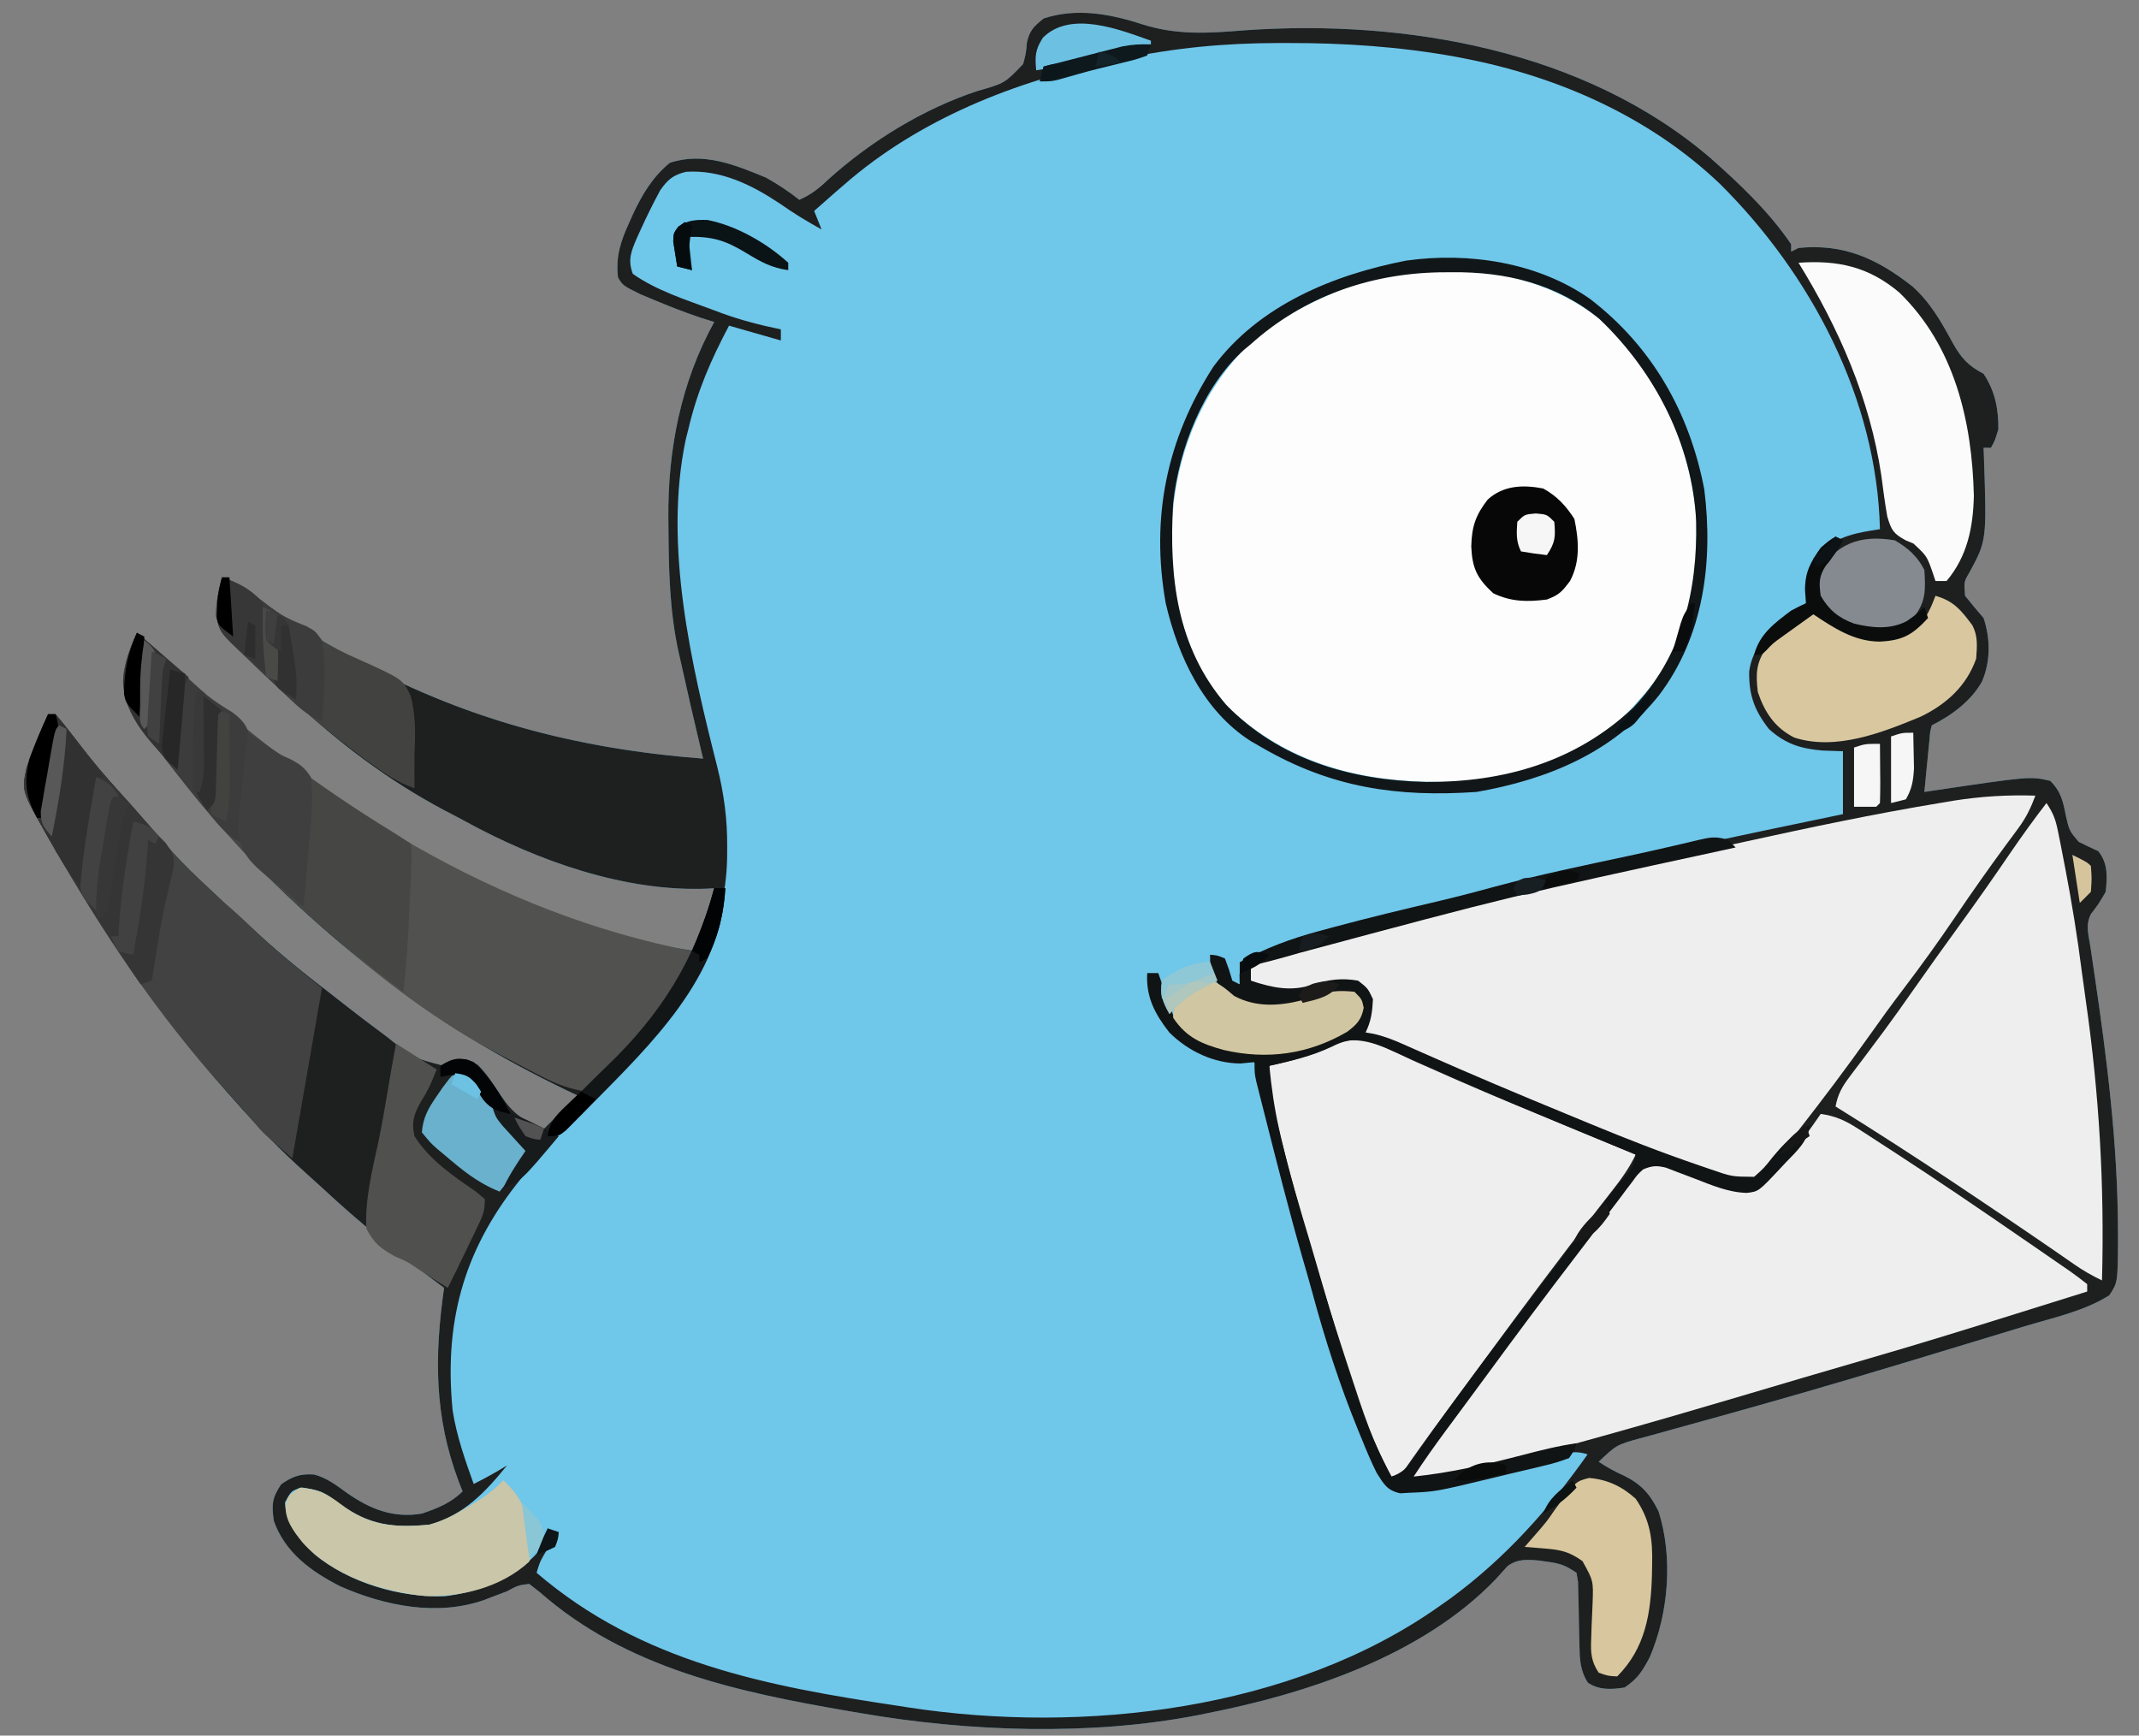
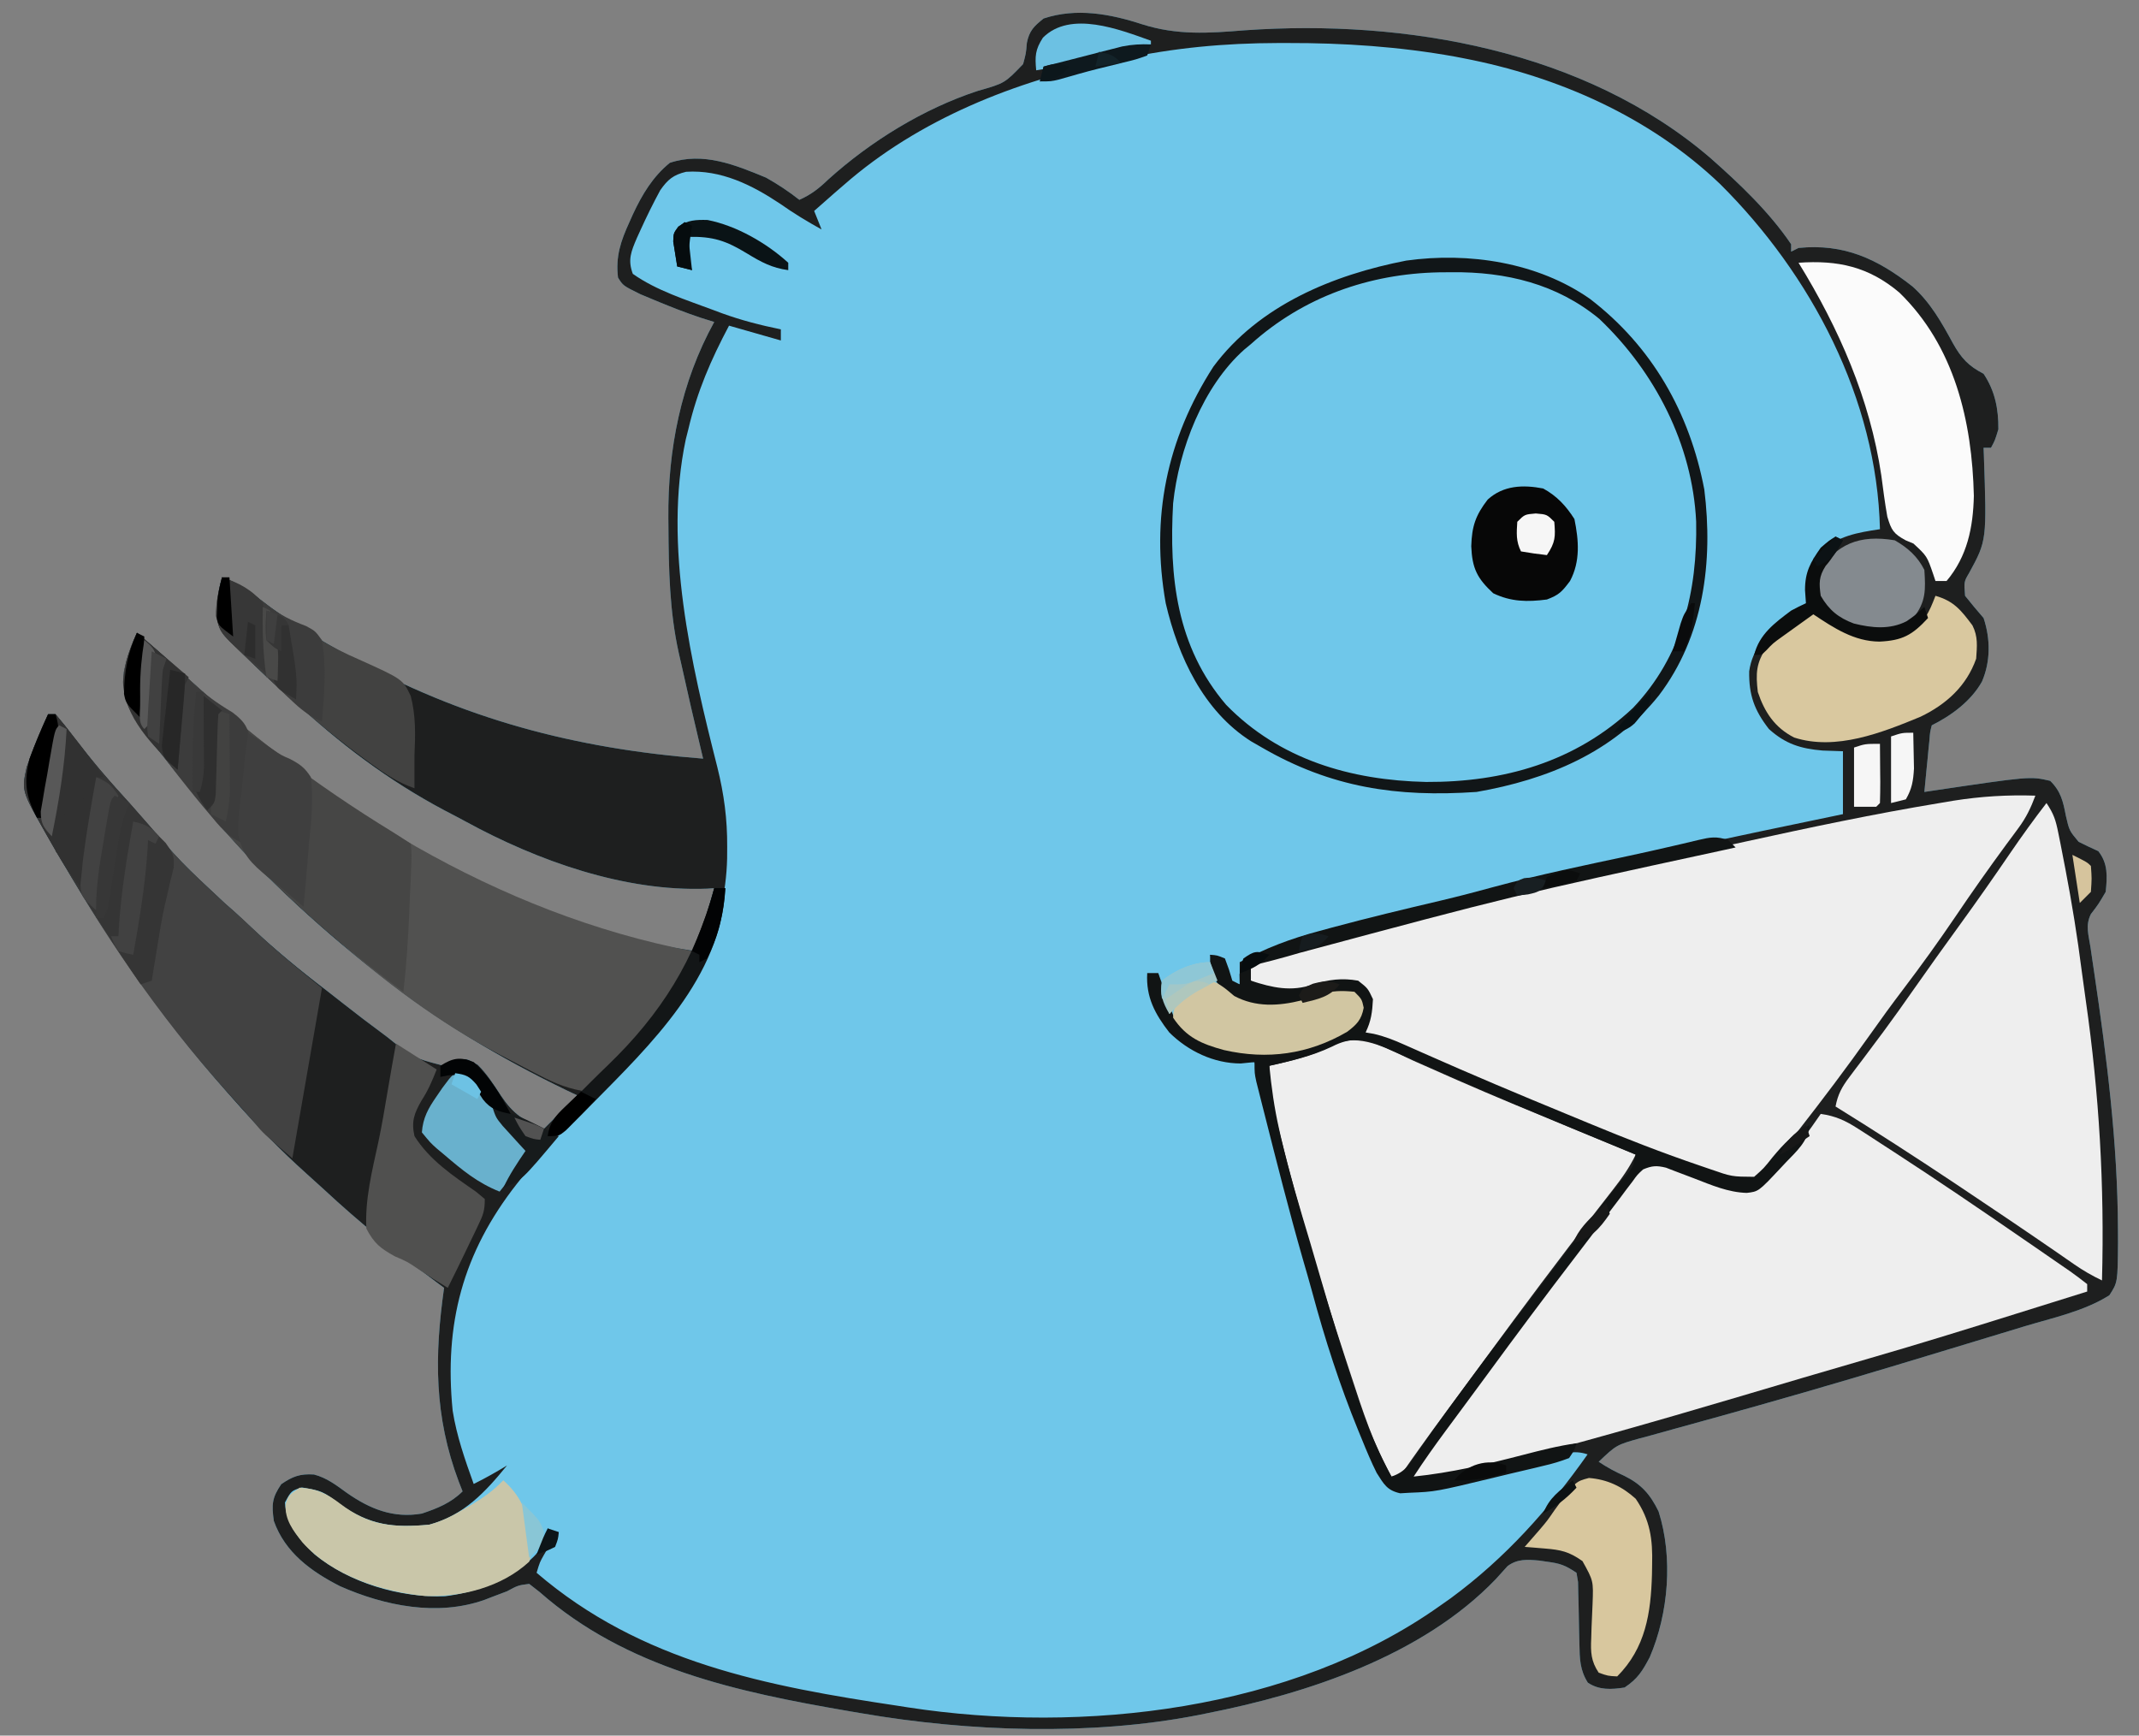
<svg xmlns="http://www.w3.org/2000/svg" version="1.1" width="578" height="469">
  <rect width="100%" height="100%" fill="#808080" stroke="none" />
  <path d="M0 0 C9.466 3.001 17.923 2.423 27.71 1.625 C71.238 -1.438 119.708 7.076 153.562 36.133 C161.42 43.074 169.487 50.728 175.375 59.438 C175.375 60.097 175.375 60.758 175.375 61.438 C176.035 61.108 176.695 60.778 177.375 60.438 C189.666 59.208 198.721 63.411 208.176 70.855 C213.013 75.181 216.022 80.55 219.092 86.195 C221.362 90.248 223.27 92.31 227.375 94.438 C230.471 99.081 231.416 103.922 231.375 109.438 C230.438 112.5 230.438 112.5 229.375 114.438 C228.715 114.438 228.055 114.438 227.375 114.438 C227.414 115.434 227.414 115.434 227.454 116.45 C228.244 139.511 228.244 139.511 223.469 148.266 C222.075 150.628 222.075 150.628 222.375 154.438 C223.996 156.474 225.664 158.476 227.375 160.438 C229.245 166.049 229.295 172.139 226.938 177.625 C223.975 182.887 218.722 186.764 213.375 189.438 C212.908 191.273 212.908 191.273 212.742 193.473 C212.658 194.282 212.575 195.09 212.488 195.924 C212.37 197.199 212.37 197.199 212.25 198.5 C212.164 199.354 212.077 200.208 211.988 201.088 C211.776 203.204 211.574 205.32 211.375 207.438 C211.979 207.347 212.582 207.256 213.204 207.162 C239.958 203.184 239.958 203.184 245.375 204.438 C248.274 207.27 248.875 210.039 249.625 213.938 C250.537 217.892 250.537 217.892 253.051 220.902 C254.798 221.803 256.586 222.624 258.375 223.438 C261.027 226.782 260.803 230.301 260.375 234.438 C258.438 237.75 258.438 237.75 256.375 240.438 C254.833 243.522 255.757 246.037 256.266 249.418 C256.482 250.891 256.698 252.364 256.913 253.838 C257.03 254.617 257.146 255.397 257.266 256.2 C260.678 279.233 263.598 302.244 263.688 325.562 C263.693 326.784 263.699 328.006 263.704 329.265 C263.615 339.968 263.615 339.968 261.375 343.438 C254.574 347.761 246.014 349.554 238.371 351.859 C236.989 352.281 235.606 352.702 234.224 353.124 C230.522 354.253 226.818 355.373 223.113 356.492 C220.808 357.189 218.503 357.889 216.199 358.59 C199.673 363.617 183.128 368.559 166.5 373.238 C165.845 373.423 165.189 373.608 164.514 373.798 C157.729 375.711 150.94 377.603 144.14 379.462 C141.957 380.069 139.773 380.677 137.59 381.285 C136.605 381.548 135.619 381.81 134.604 382.081 C128.17 383.882 128.17 383.882 123.375 388.438 C125.727 390.006 127.769 391.103 130.312 392.25 C134.913 394.529 137.307 397.246 139.562 401.875 C143.492 414.268 142.268 429.379 137.168 441.246 C135.191 444.979 133.943 447.059 130.375 449.438 C126.807 449.991 123.479 450.185 120.438 448.125 C118.289 444.713 118.232 441.669 118.164 437.746 C118.136 436.637 118.107 435.528 118.078 434.385 C118.026 432.041 117.982 429.697 117.945 427.354 C117.899 425.692 117.899 425.692 117.852 423.996 C117.832 422.978 117.812 421.961 117.792 420.912 C117.585 419.687 117.585 419.687 117.375 418.438 C114.286 416.378 112.977 415.907 109.375 415.438 C108.689 415.337 108.003 415.236 107.297 415.133 C104.062 414.858 101.467 414.64 98.766 416.613 C97.673 417.793 96.597 418.988 95.531 420.191 C75.734 440.813 44.691 451.079 17.375 456.438 C16.563 456.603 15.752 456.768 14.916 456.938 C-13.918 462.529 -46.764 461.389 -75.625 456.438 C-76.86 456.228 -78.095 456.019 -79.367 455.803 C-109.314 450.647 -139.362 444.29 -162.801 423.641 C-163.733 422.914 -164.665 422.187 -165.625 421.438 C-168.631 421.826 -168.631 421.826 -171.625 423.438 C-172.995 423.971 -174.37 424.492 -175.75 425 C-176.392 425.249 -177.034 425.498 -177.695 425.754 C-190.448 430.272 -204.689 427.383 -216.695 422.082 C-224.517 418.107 -231.597 412.988 -234.625 404.438 C-235.244 400.029 -235.147 398.204 -232.625 394.5 C-229.543 392.381 -227.55 391.646 -223.793 391.879 C-220.323 392.773 -217.784 394.756 -214.91 396.836 C-208.665 401.213 -202.295 403.779 -194.625 402.438 C-190.457 401.041 -186.756 399.568 -183.625 396.438 C-184.132 395.148 -184.132 395.148 -184.648 393.832 C-191.319 376.153 -191.25 359.907 -188.625 341.438 C-189.375 340.881 -190.125 340.324 -190.898 339.75 C-201.414 331.91 -211.487 323.802 -221.088 314.856 C-222.602 313.459 -224.131 312.082 -225.668 310.711 C-232.78 304.345 -239.322 297.602 -245.625 290.438 C-246.104 289.898 -246.584 289.358 -247.078 288.801 C-265.35 268.168 -280.954 245.34 -294.625 221.438 C-295.026 220.747 -295.426 220.056 -295.839 219.345 C-302.823 207.172 -302.823 207.172 -301.426 200.746 C-299.733 195.867 -297.777 191.131 -295.625 186.438 C-294.965 186.438 -294.305 186.438 -293.625 186.438 C-291.863 188.528 -290.204 190.63 -288.562 192.812 C-284.46 198.156 -280.218 203.263 -275.656 208.227 C-273.857 210.184 -272.109 212.173 -270.375 214.188 C-259.672 226.509 -259.672 226.509 -247.758 237.617 C-245.489 239.554 -243.322 241.586 -241.152 243.633 C-234.514 249.879 -227.586 255.589 -220.344 261.117 C-218.665 262.407 -217.002 263.715 -215.344 265.031 C-212.146 267.558 -208.9 270.013 -205.625 272.438 C-205.037 272.88 -204.448 273.322 -203.842 273.778 C-197.032 279.264 -197.032 279.264 -188.953 281.375 C-187.456 280.933 -185.972 280.446 -184.508 279.906 C-182.625 279.438 -182.625 279.438 -179.5 281.188 C-176.999 283.682 -175.186 286.557 -173.25 289.5 C-169.96 294.438 -167.119 296.317 -161.625 298.438 C-158.655 295.467 -155.685 292.498 -152.625 289.438 C-153.525 289.011 -154.425 288.584 -155.352 288.145 C-173.593 279.343 -190.797 269.09 -206.625 256.438 C-207.616 255.658 -208.608 254.878 -209.629 254.074 C-226.732 240.377 -243.197 224.772 -256.625 207.438 C-258.123 205.644 -259.623 203.852 -261.125 202.062 C-262.634 200.195 -264.133 198.319 -265.625 196.438 C-266.044 195.919 -266.463 195.4 -266.895 194.866 C-271.892 188.607 -275.875 183.307 -275.141 174.961 C-274.372 171.199 -273.21 167.937 -271.625 164.438 C-267.7 167.724 -263.89 171.101 -260.145 174.592 C-222.201 209.951 -173.092 243.198 -120.625 250.438 C-118.918 244.782 -117.232 239.123 -115.625 233.438 C-116.259 233.484 -116.893 233.53 -117.547 233.578 C-139.879 234.442 -163.348 226.053 -182.719 215.475 C-184.634 214.433 -186.565 213.426 -188.5 212.422 C-203.567 204.443 -217.25 194.132 -229.625 182.438 C-230.995 181.244 -232.37 180.056 -233.75 178.875 C-237.906 175.249 -241.799 171.407 -245.625 167.438 C-246.45 166.633 -247.275 165.829 -248.125 165 C-250.654 160.679 -250.198 155.947 -249.105 151.16 C-248.868 150.307 -248.868 150.307 -248.625 149.438 C-244.534 150.848 -241.629 152.817 -238.25 155.5 C-231.392 160.779 -224.166 165.205 -216.625 169.438 C-215.839 169.879 -215.054 170.32 -214.245 170.775 C-183.76 187.719 -153.164 195.753 -118.625 198.438 C-118.874 197.405 -118.874 197.405 -119.128 196.352 C-121.036 188.397 -122.855 180.424 -124.625 172.438 C-124.911 171.184 -124.911 171.184 -125.204 169.905 C-127.72 158.586 -127.93 147.236 -128 135.688 C-128.012 134.575 -128.012 134.575 -128.024 133.44 C-128.177 114.927 -124.65 96.816 -115.625 80.438 C-116.821 80.066 -118.017 79.695 -119.25 79.312 C-123.575 77.866 -127.796 76.202 -132 74.438 C-133.183 73.942 -134.367 73.448 -135.586 72.938 C-140.266 70.628 -140.266 70.628 -141.625 68.438 C-142.303 62.723 -140.881 58.586 -138.562 53.5 C-138.25 52.8 -137.937 52.1 -137.614 51.379 C-135.127 46.041 -132.255 41.208 -127.625 37.438 C-118.615 34.434 -110.004 37.973 -101.625 41.438 C-98.438 43.228 -95.494 45.175 -92.625 47.438 C-89.451 46.03 -87.305 44.337 -84.812 41.938 C-73.376 31.622 -59.069 22.802 -44.387 17.996 C-37.14 15.935 -37.14 15.935 -32.164 10.762 C-31.379 7.862 -31.379 7.862 -31.145 5.023 C-30.478 1.708 -29.223 0.537 -26.625 -1.562 C-17.778 -4.511 -8.602 -2.807 0 0 Z " fill="#6FC7EA" transform="translate(308.625,6.562)" />
  <path d="M0 0 C9.466 3.001 17.923 2.423 27.71 1.625 C71.238 -1.438 119.708 7.076 153.562 36.133 C161.42 43.074 169.487 50.728 175.375 59.438 C175.375 60.097 175.375 60.758 175.375 61.438 C176.035 61.108 176.695 60.778 177.375 60.438 C189.666 59.208 198.721 63.411 208.176 70.855 C213.013 75.181 216.022 80.55 219.092 86.195 C221.362 90.248 223.27 92.31 227.375 94.438 C230.471 99.081 231.416 103.922 231.375 109.438 C230.438 112.5 230.438 112.5 229.375 114.438 C228.715 114.438 228.055 114.438 227.375 114.438 C227.414 115.434 227.414 115.434 227.454 116.45 C228.244 139.511 228.244 139.511 223.469 148.266 C222.075 150.628 222.075 150.628 222.375 154.438 C223.996 156.474 225.664 158.476 227.375 160.438 C229.245 166.049 229.295 172.139 226.938 177.625 C223.975 182.887 218.722 186.764 213.375 189.438 C212.908 191.273 212.908 191.273 212.742 193.473 C212.658 194.282 212.575 195.09 212.488 195.924 C212.37 197.199 212.37 197.199 212.25 198.5 C212.164 199.354 212.077 200.208 211.988 201.088 C211.776 203.204 211.574 205.32 211.375 207.438 C211.979 207.347 212.582 207.256 213.204 207.162 C239.958 203.184 239.958 203.184 245.375 204.438 C248.274 207.27 248.875 210.039 249.625 213.938 C250.537 217.892 250.537 217.892 253.051 220.902 C254.798 221.803 256.586 222.624 258.375 223.438 C261.027 226.782 260.803 230.301 260.375 234.438 C258.438 237.75 258.438 237.75 256.375 240.438 C254.833 243.522 255.757 246.037 256.266 249.418 C256.482 250.891 256.698 252.364 256.913 253.838 C257.03 254.617 257.146 255.397 257.266 256.2 C260.678 279.233 263.598 302.244 263.688 325.562 C263.693 326.784 263.699 328.006 263.704 329.265 C263.615 339.968 263.615 339.968 261.375 343.438 C254.574 347.761 246.014 349.554 238.371 351.859 C236.989 352.281 235.606 352.702 234.224 353.124 C230.522 354.253 226.818 355.373 223.113 356.492 C220.808 357.189 218.503 357.889 216.199 358.59 C199.673 363.617 183.128 368.559 166.5 373.238 C165.845 373.423 165.189 373.608 164.514 373.798 C157.729 375.711 150.94 377.603 144.14 379.462 C141.957 380.069 139.773 380.677 137.59 381.285 C136.605 381.548 135.619 381.81 134.604 382.081 C128.17 383.882 128.17 383.882 123.375 388.438 C125.727 390.006 127.769 391.103 130.312 392.25 C134.913 394.529 137.307 397.246 139.562 401.875 C143.492 414.268 142.268 429.379 137.168 441.246 C135.191 444.979 133.943 447.059 130.375 449.438 C126.807 449.991 123.479 450.185 120.438 448.125 C118.289 444.713 118.232 441.669 118.164 437.746 C118.136 436.637 118.107 435.528 118.078 434.385 C118.026 432.041 117.982 429.697 117.945 427.354 C117.899 425.692 117.899 425.692 117.852 423.996 C117.832 422.978 117.812 421.961 117.792 420.912 C117.585 419.687 117.585 419.687 117.375 418.438 C114.286 416.378 112.977 415.907 109.375 415.438 C108.689 415.337 108.003 415.236 107.297 415.133 C104.062 414.858 101.467 414.64 98.766 416.613 C97.673 417.793 96.597 418.988 95.531 420.191 C75.734 440.813 44.691 451.079 17.375 456.438 C16.563 456.603 15.752 456.768 14.916 456.938 C-13.918 462.529 -46.764 461.389 -75.625 456.438 C-76.86 456.228 -78.095 456.019 -79.367 455.803 C-109.314 450.647 -139.362 444.29 -162.801 423.641 C-163.733 422.914 -164.665 422.187 -165.625 421.438 C-168.631 421.826 -168.631 421.826 -171.625 423.438 C-172.995 423.971 -174.37 424.492 -175.75 425 C-176.392 425.249 -177.034 425.498 -177.695 425.754 C-190.448 430.272 -204.689 427.383 -216.695 422.082 C-224.517 418.107 -231.597 412.988 -234.625 404.438 C-235.244 400.029 -235.147 398.204 -232.625 394.5 C-229.543 392.381 -227.55 391.646 -223.793 391.879 C-220.323 392.773 -217.784 394.756 -214.91 396.836 C-208.665 401.213 -202.295 403.779 -194.625 402.438 C-190.457 401.041 -186.756 399.568 -183.625 396.438 C-184.132 395.148 -184.132 395.148 -184.648 393.832 C-191.319 376.153 -191.25 359.907 -188.625 341.438 C-189.375 340.881 -190.125 340.324 -190.898 339.75 C-201.414 331.91 -211.487 323.802 -221.088 314.856 C-222.602 313.459 -224.131 312.082 -225.668 310.711 C-232.78 304.345 -239.322 297.602 -245.625 290.438 C-246.104 289.898 -246.584 289.358 -247.078 288.801 C-265.35 268.168 -280.954 245.34 -294.625 221.438 C-295.026 220.747 -295.426 220.056 -295.839 219.345 C-302.823 207.172 -302.823 207.172 -301.426 200.746 C-299.733 195.867 -297.777 191.131 -295.625 186.438 C-294.965 186.438 -294.305 186.438 -293.625 186.438 C-291.863 188.528 -290.204 190.63 -288.562 192.812 C-284.46 198.156 -280.218 203.263 -275.656 208.227 C-273.857 210.184 -272.109 212.173 -270.375 214.188 C-259.672 226.509 -259.672 226.509 -247.758 237.617 C-245.489 239.554 -243.322 241.586 -241.152 243.633 C-234.514 249.879 -227.586 255.589 -220.344 261.117 C-218.665 262.407 -217.002 263.715 -215.344 265.031 C-212.146 267.558 -208.9 270.013 -205.625 272.438 C-205.037 272.88 -204.448 273.322 -203.842 273.778 C-197.032 279.264 -197.032 279.264 -188.953 281.375 C-187.456 280.933 -185.972 280.446 -184.508 279.906 C-182.625 279.438 -182.625 279.438 -179.5 281.188 C-176.999 283.682 -175.186 286.557 -173.25 289.5 C-169.96 294.438 -167.119 296.317 -161.625 298.438 C-158.655 295.467 -155.685 292.498 -152.625 289.438 C-153.525 289.011 -154.425 288.584 -155.352 288.145 C-173.593 279.343 -190.797 269.09 -206.625 256.438 C-207.616 255.658 -208.608 254.878 -209.629 254.074 C-226.732 240.377 -243.197 224.772 -256.625 207.438 C-258.123 205.644 -259.623 203.852 -261.125 202.062 C-262.634 200.195 -264.133 198.319 -265.625 196.438 C-266.044 195.919 -266.463 195.4 -266.895 194.866 C-271.892 188.607 -275.875 183.307 -275.141 174.961 C-274.372 171.199 -273.21 167.937 -271.625 164.438 C-267.7 167.724 -263.89 171.101 -260.145 174.592 C-222.201 209.951 -173.092 243.198 -120.625 250.438 C-118.918 244.782 -117.232 239.123 -115.625 233.438 C-116.259 233.484 -116.893 233.53 -117.547 233.578 C-139.879 234.442 -163.348 226.053 -182.719 215.475 C-184.634 214.433 -186.565 213.426 -188.5 212.422 C-203.567 204.443 -217.25 194.132 -229.625 182.438 C-230.995 181.244 -232.37 180.056 -233.75 178.875 C-237.906 175.249 -241.799 171.407 -245.625 167.438 C-246.45 166.633 -247.275 165.829 -248.125 165 C-250.654 160.679 -250.198 155.947 -249.105 151.16 C-248.868 150.307 -248.868 150.307 -248.625 149.438 C-244.534 150.848 -241.629 152.817 -238.25 155.5 C-231.392 160.779 -224.166 165.205 -216.625 169.438 C-215.839 169.879 -215.054 170.32 -214.245 170.775 C-183.76 187.719 -153.164 195.753 -118.625 198.438 C-118.874 197.405 -118.874 197.405 -119.128 196.352 C-121.036 188.397 -122.855 180.424 -124.625 172.438 C-124.911 171.184 -124.911 171.184 -125.204 169.905 C-127.72 158.586 -127.93 147.236 -128 135.688 C-128.012 134.575 -128.012 134.575 -128.024 133.44 C-128.177 114.927 -124.65 96.816 -115.625 80.438 C-116.821 80.066 -118.017 79.695 -119.25 79.312 C-123.575 77.866 -127.796 76.202 -132 74.438 C-133.183 73.942 -134.367 73.448 -135.586 72.938 C-140.266 70.628 -140.266 70.628 -141.625 68.438 C-142.303 62.723 -140.881 58.586 -138.562 53.5 C-138.25 52.8 -137.937 52.1 -137.614 51.379 C-135.127 46.041 -132.255 41.208 -127.625 37.438 C-118.615 34.434 -110.004 37.973 -101.625 41.438 C-98.438 43.228 -95.494 45.175 -92.625 47.438 C-89.451 46.03 -87.305 44.337 -84.812 41.938 C-73.376 31.622 -59.069 22.802 -44.387 17.996 C-37.14 15.935 -37.14 15.935 -32.164 10.762 C-31.379 7.862 -31.379 7.862 -31.145 5.023 C-30.478 1.708 -29.223 0.537 -26.625 -1.562 C-17.778 -4.511 -8.602 -2.807 0 0 Z M-5.625 9.438 C-6.43 9.603 -7.235 9.768 -8.064 9.939 C-34.235 15.328 -60.342 25.649 -80.625 43.438 C-81.803 44.453 -81.803 44.453 -83.004 45.488 C-84.89 47.125 -86.763 48.773 -88.625 50.438 C-87.635 52.913 -87.635 52.913 -86.625 55.438 C-90.509 53.289 -94.187 51.06 -97.812 48.5 C-105.482 43.383 -113.805 39.265 -123.227 39.859 C-126.687 40.694 -128.176 41.943 -130.207 44.832 C-132.133 48.37 -133.893 51.959 -135.562 55.625 C-135.882 56.326 -136.201 57.028 -136.53 57.75 C-138.087 61.397 -139.048 63.677 -137.625 67.438 C-131.27 71.944 -123.197 74.473 -115.938 77.188 C-115.155 77.481 -114.372 77.775 -113.565 78.077 C-108.309 79.985 -103.105 81.323 -97.625 82.438 C-97.625 83.427 -97.625 84.418 -97.625 85.438 C-102.245 84.118 -106.865 82.797 -111.625 81.438 C-116.525 90.672 -120.233 99.197 -122.625 109.438 C-122.851 110.33 -123.076 111.222 -123.309 112.141 C-129.391 140.834 -121.832 172.947 -114.787 200.743 C-112.981 207.998 -112.076 214.774 -112.125 222.25 C-112.131 223.287 -112.136 224.324 -112.142 225.392 C-112.583 244.518 -121.086 260.257 -133.625 274.438 C-134.3 275.223 -134.976 276.008 -135.672 276.816 C-140.272 282.065 -145.16 286.976 -150.125 291.875 C-156.067 297.756 -161.526 303.801 -166.625 310.438 C-167.383 311.379 -168.141 312.32 -168.922 313.289 C-183.639 332.006 -188.625 351.29 -186.305 374.664 C-185.224 381.484 -182.955 387.956 -180.625 394.438 C-177.525 392.914 -174.573 391.239 -171.625 389.438 C-177.526 396.703 -183.363 402.937 -192.625 405.438 C-202.406 406.413 -209.006 405.49 -216.895 399.801 C-221.521 396.344 -221.521 396.344 -227.062 395.375 C-229.924 396.283 -229.924 396.283 -231.625 399.438 C-231.307 405.316 -227.717 409.615 -223.562 413.5 C-214.059 421.224 -200.575 425.188 -188.414 424.785 C-179.234 423.641 -169.4 419.898 -163.184 412.789 C-161.694 410.661 -160.625 409.083 -160.625 406.438 C-159.965 407.098 -159.305 407.757 -158.625 408.438 C-159.634 410.163 -160.643 411.888 -161.652 413.613 C-162.764 415.576 -162.764 415.576 -163.625 418.438 C-135.426 442.634 -101.462 449.083 -65.625 454.438 C-64.865 454.558 -64.104 454.678 -63.321 454.801 C-15.965 462.088 40.555 455.663 80.375 427.438 C81.375 426.734 82.376 426.03 83.406 425.305 C98.154 414.458 109.854 401.347 120.375 386.438 C116.437 385.125 113.913 386.327 110.125 387.562 C102.961 389.776 95.756 391.62 88.438 393.25 C87.492 393.469 86.546 393.687 85.571 393.913 C72.435 396.774 72.435 396.774 67.375 395.438 C64.853 393.161 63.681 390.538 62.375 387.438 C62.031 386.655 61.687 385.873 61.332 385.066 C60.279 382.544 59.316 380.003 58.375 377.438 C58.03 376.515 57.686 375.592 57.331 374.641 C54.893 368.04 52.673 361.401 50.659 354.66 C49.826 351.891 48.958 349.137 48.052 346.391 C43.734 333.229 40.35 319.889 37.062 306.438 C36.259 303.172 35.453 299.907 34.646 296.642 C34.15 294.631 33.656 292.62 33.164 290.608 C32.943 289.709 32.722 288.81 32.495 287.883 C32.302 287.094 32.109 286.305 31.91 285.493 C31.466 283.788 30.932 282.108 30.375 280.438 C29.625 280.363 28.875 280.288 28.102 280.211 C19.145 279.06 12.041 276.574 5.938 269.688 C3.878 265.403 2.573 261.029 1.375 256.438 C2.365 256.438 3.355 256.438 4.375 256.438 C4.473 257.018 4.571 257.598 4.672 258.195 C5.821 264.196 7.112 269.079 12.32 272.844 C21.338 278.248 31.404 280.032 41.688 277.68 C48.662 275.667 54.197 273.616 59.375 268.438 C59.708 265.938 59.708 265.938 59.375 263.438 C57.488 261.131 57.488 261.131 54.375 261.125 C51.232 261.196 48.656 261.929 45.688 262.938 C39.383 264.936 32.501 266.012 26.164 263.594 C21.311 260.563 19.922 256.806 18.375 251.438 C19.365 251.768 20.355 252.097 21.375 252.438 C23.062 256 23.062 256 24.375 259.438 C25.035 259.438 25.695 259.438 26.375 259.438 C26.344 258.076 26.344 258.076 26.312 256.688 C27.375 253.438 27.375 253.438 29.043 252.364 C35.203 249.768 41.427 247.814 47.875 246.062 C48.958 245.764 50.041 245.465 51.157 245.157 C59.874 242.78 68.638 240.631 77.433 238.565 C83.467 237.147 89.459 235.633 95.438 234 C108.622 230.441 122.02 227.725 135.371 224.867 C138.52 224.192 141.668 223.512 144.816 222.832 C159.655 219.634 174.51 216.514 189.375 213.438 C189.375 207.827 189.375 202.218 189.375 196.438 C187.56 196.376 185.745 196.314 183.875 196.25 C177.923 195.745 173.83 194.463 169.375 190.438 C165.409 185.354 163.936 181.2 164.039 174.844 C164.895 168.713 168.733 164.695 173.5 161.062 C174.78 160.171 176.071 159.294 177.375 158.438 C178.86 157.447 178.86 157.447 180.375 156.438 C180.375 154.469 180.369 152.499 180.305 150.531 C180.417 147.2 181.516 145.163 183.375 142.438 C188.174 138.223 193.243 137.358 199.375 136.438 C198.574 101.247 180.728 67.551 156.189 43.17 C137.203 25.042 112.458 14.117 86.875 9.188 C86.095 9.037 85.314 8.886 84.51 8.73 C69.516 6.041 54.527 5.029 39.312 5.062 C38.469 5.062 37.625 5.062 36.756 5.062 C22.314 5.091 8.51 6.35 -5.625 9.438 Z " fill="#1E1F1F" transform="translate(308.625,6.562)" />
-   <path d="M0 0 C14.943 12.467 24.34 33.202 26.238 52.412 C27.237 69.809 24.456 87.309 12.832 100.984 C12.227 101.65 11.623 102.315 11 103 C10.109 104.029 10.109 104.029 9.199 105.078 C-3.06 118.377 -21.673 124.46 -39.375 125.219 C-61.701 125.828 -82.323 121.43 -99.207 105.98 C-112.185 92.606 -115.5 75.344 -115.354 57.351 C-114.833 38.101 -107.685 19.521 -93.574 6.129 C-85.393 -0.637 -76.002 -5.535 -66 -9 C-64.65 -9.48 -64.65 -9.48 -63.273 -9.969 C-42.256 -16.087 -17.453 -13.581 0 0 Z " fill="#FDFDFD" transform="translate(432,86)" />
  <path d="M0 0 C-1.207 3.261 -2.508 5.969 -4.582 8.758 C-5.352 9.805 -5.352 9.805 -6.137 10.874 C-6.69 11.617 -7.243 12.36 -7.812 13.125 C-12.525 19.543 -17.105 26.027 -21.562 32.625 C-26.102 39.324 -30.806 45.86 -35.7 52.304 C-38.795 56.381 -41.804 60.503 -44.75 64.688 C-50.996 73.505 -57.507 82.123 -64.157 90.639 C-65.295 92.097 -66.427 93.559 -67.55 95.029 C-68.814 96.669 -70.124 98.274 -71.438 99.875 C-72.117 100.718 -72.796 101.561 -73.496 102.43 C-76.792 104.497 -78.69 104.237 -82.453 103.61 C-87.282 102.453 -91.867 100.772 -96.5 99 C-97.642 98.57 -98.784 98.14 -99.961 97.697 C-127.284 87.271 -154.17 75.625 -181 64 C-180.918 63.38 -180.835 62.76 -180.75 62.121 C-180.65 61.309 -180.549 60.497 -180.445 59.66 C-180.342 58.855 -180.239 58.049 -180.133 57.219 C-179.853 54.9 -179.853 54.9 -180.875 52.438 C-184.358 50.081 -187.929 50.51 -192 51 C-194.008 51.643 -196.009 52.307 -198 53 C-203.619 53.511 -207.058 52.421 -212 50 C-212 48.68 -212 47.36 -212 46 C-204.685 43.236 -197.35 40.829 -189.812 38.75 C-188.751 38.456 -187.689 38.161 -186.595 37.858 C-164.773 31.869 -142.784 26.608 -120.672 21.804 C-116.663 20.926 -112.657 20.032 -108.652 19.133 C-99.44 17.066 -90.222 15.024 -81 13 C-80.207 12.826 -79.414 12.652 -78.597 12.472 C-61.085 8.632 -43.566 4.922 -25.875 2 C-24.644 1.792 -23.412 1.584 -22.143 1.37 C-14.702 0.193 -7.531 -0.248 0 0 Z " fill="#EEEEEE" transform="translate(550,215)" />
  <path d="M0 0 C4.014 0.575 6.684 1.807 10.078 4 C11.062 4.631 12.045 5.263 13.059 5.913 C14.112 6.602 15.165 7.29 16.25 8 C17.35 8.712 18.449 9.424 19.582 10.157 C31.521 17.908 43.284 25.918 55 34 C56.358 34.931 56.358 34.931 57.743 35.88 C60.188 37.558 62.627 39.246 65.062 40.938 C65.777 41.428 66.492 41.918 67.229 42.423 C68.856 43.564 70.435 44.775 72 46 C72 46.66 72 47.32 72 48 C67.614 49.375 63.226 50.745 58.838 52.114 C56.82 52.744 54.801 53.375 52.783 54.007 C39.612 58.13 26.436 62.217 13.176 66.048 C1.264 69.49 -10.623 73.02 -22.512 76.543 C-44.83 83.155 -67.196 89.547 -89.75 95.312 C-90.725 95.567 -91.7 95.821 -92.705 96.083 C-98.795 97.62 -104.734 98.565 -111 99 C-107.983 93.45 -104.527 88.433 -100.75 83.375 C-100.142 82.555 -99.533 81.734 -98.906 80.889 C-93.657 73.831 -88.322 66.839 -82.975 59.855 C-78.478 53.972 -74.06 48.037 -69.688 42.062 C-62.416 32.135 -54.908 22.43 -47 13 C-41.371 13.893 -36.107 15.982 -30.77 17.916 C-26.064 19.549 -22.044 20.663 -17 20 C-14.53 18.485 -14.53 18.485 -12.562 16.188 C-11.812 15.378 -11.062 14.568 -10.289 13.734 C-6.605 9.333 -3.246 4.731 0 0 Z " fill="#EEEEEE" transform="translate(492,301)" />
  <path d="M0 0 C3.269 1.47 6.551 2.909 9.832 4.35 C10.542 4.662 11.251 4.974 11.983 5.295 C21.715 9.558 31.543 13.595 41.364 17.65 C42.292 18.034 43.22 18.418 44.176 18.813 C49.446 20.991 54.716 23.166 59.989 25.338 C58.299 28.853 56.275 31.697 53.864 34.775 C52.959 35.938 52.056 37.101 51.153 38.264 C50.652 38.908 50.15 39.552 49.634 40.215 C39.474 53.32 29.531 66.584 19.733 79.96 C17.921 82.43 16.104 84.896 14.285 87.361 C13.675 88.189 13.064 89.017 12.435 89.869 C11.238 91.491 10.041 93.113 8.843 94.734 C6.336 98.13 3.84 101.529 1.403 104.975 C0.689 105.981 -0.026 106.988 -0.761 108.025 C-1.354 108.875 -1.947 109.724 -2.558 110.6 C-3.038 111.173 -3.517 111.747 -4.011 112.338 C-4.671 112.338 -5.331 112.338 -6.011 112.338 C-10.861 103.684 -13.831 94.538 -16.886 85.15 C-17.419 83.531 -17.952 81.912 -18.485 80.292 C-24.99 60.468 -30.957 40.585 -36.011 20.338 C-36.283 19.265 -36.283 19.265 -36.559 18.171 C-38.004 12.423 -39.169 7.291 -39.011 1.338 C-38.25 1.168 -37.488 0.998 -36.703 0.822 C-30.816 -0.559 -25.552 -2.065 -20.242 -4.99 C-13.229 -7.103 -6.248 -2.812 0 0 Z " fill="#EEEEEE" transform="translate(382.011,286.662)" />
  <path d="M0 0 C3.925 3.286 7.735 6.663 11.48 10.155 C50.271 46.303 97.332 75.861 150 86 C148.286 98.128 135.262 110.114 126.727 118.246 C124.95 120.05 123.473 121.944 122 124 C117.009 123.447 113.029 121.792 108.625 119.5 C107.929 119.143 107.232 118.785 106.515 118.417 C104.337 117.29 102.168 116.146 100 115 C99.336 114.654 98.672 114.308 97.988 113.952 C81.547 105.333 66.891 94.255 53 82 C52.224 81.335 51.448 80.67 50.648 79.984 C37.782 68.754 25.436 56.528 15 43 C13.503 41.206 12.002 39.415 10.5 37.625 C8.991 35.757 7.492 33.882 6 32 C5.371 31.222 5.371 31.222 4.73 30.429 C-0.267 24.169 -4.25 18.869 -3.516 10.523 C-2.747 6.762 -1.585 3.499 0 0 Z " fill="#515150" transform="translate(37,171)" />
  <path d="M0 0 C1.979 2.968 2.498 4.602 3.184 8.023 C3.387 9.032 3.591 10.041 3.801 11.08 C4.011 12.167 4.221 13.255 4.438 14.375 C4.659 15.511 4.881 16.648 5.109 17.818 C6.876 27.041 8.365 36.257 9.549 45.571 C9.887 48.144 10.241 50.712 10.611 53.28 C14.255 78.661 15.694 103.367 15 129 C12.346 127.728 9.922 126.346 7.508 124.664 C6.473 123.949 6.473 123.949 5.418 123.219 C4.661 122.693 3.905 122.167 3.125 121.625 C-5.536 115.657 -14.252 109.776 -23 103.938 C-23.965 103.293 -23.965 103.293 -24.95 102.636 C-35.527 95.586 -46.195 88.696 -57 82 C-56.386 78.729 -55.263 76.694 -53.262 74.051 C-52.695 73.294 -52.128 72.537 -51.545 71.758 C-50.932 70.951 -50.319 70.144 -49.688 69.312 C-48.4 67.592 -47.113 65.871 -45.828 64.148 C-45.182 63.283 -44.535 62.418 -43.869 61.526 C-41.165 57.872 -38.545 54.162 -35.938 50.438 C-31.822 44.566 -27.651 38.739 -23.438 32.938 C-18.753 26.484 -14.189 19.959 -9.696 13.371 C-6.584 8.817 -3.368 4.37 0 0 Z " fill="#EEEEEE" transform="translate(553,217)" />
  <path d="M0 0 C0.66 0 1.32 0 2 0 C3.762 2.091 5.421 4.192 7.062 6.375 C11.165 11.718 15.407 16.826 19.969 21.789 C21.768 23.747 23.516 25.735 25.25 27.75 C35.949 40.065 35.949 40.065 47.855 51.172 C51.285 54.095 54.545 57.203 57.818 60.299 C63.024 65.161 68.439 69.45 74 74 C71.36 89.18 68.72 104.36 66 120 C58.156 113.277 58.156 113.277 55.625 110.25 C53.06 107.23 50.435 104.289 47.75 101.375 C29.717 81.355 14.331 58.629 1.207 35.152 C0.453 33.807 -0.309 32.467 -1.082 31.133 C-7.05 20.835 -7.05 20.835 -5.766 14.379 C-4.177 9.444 -2.159 4.709 0 0 Z " fill="#424242" transform="translate(13,193)" />
  <path d="M0 0 C3.925 3.286 7.735 6.663 11.48 10.155 C29.324 26.783 48.392 41.161 69.217 53.894 C70.832 54.896 72.418 55.945 74 57 C74.265 59.822 74.265 59.822 74.109 63.406 C74.059 64.708 74.009 66.01 73.957 67.352 C73.888 68.734 73.819 70.117 73.75 71.5 C73.695 72.852 73.642 74.203 73.59 75.555 C73.287 82.732 72.836 89.865 72 97 C51.026 81.486 31.02 63.681 15 43 C13.502 41.206 12.002 39.415 10.5 37.625 C8.991 35.757 7.492 33.882 6 32 C5.371 31.222 5.371 31.222 4.73 30.429 C-0.267 24.169 -4.25 18.869 -3.516 10.523 C-2.747 6.762 -1.585 3.499 0 0 Z " fill="#464645" transform="translate(37,171)" />
  <path d="M0 0 C0.99 0.99 0.99 0.99 2 2 C1.114 2.195 0.227 2.39 -0.686 2.592 C-58.602 15.14 -58.602 15.14 -115.812 30.484 C-120.183 31.782 -124.568 32.934 -129 34 C-129 35.32 -129 36.64 -129 38 C-123.207 39.892 -118.096 41.077 -112.125 39 C-108.013 37.684 -104.274 37.223 -100 38 C-97.375 40.062 -97.375 40.062 -96 43 C-96.172 46.385 -96.481 48.963 -98 52 C-97.289 52.117 -96.577 52.235 -95.844 52.356 C-92.837 53.037 -90.31 54.051 -87.496 55.309 C-86.385 55.8 -85.274 56.291 -84.129 56.796 C-83.531 57.063 -82.933 57.329 -82.317 57.603 C-69.396 63.341 -56.368 68.822 -43.294 74.199 C-41.422 74.97 -39.55 75.743 -37.68 76.52 C-27.709 80.655 -17.699 84.574 -7.473 88.039 C-6.596 88.34 -5.719 88.64 -4.815 88.95 C0.965 90.959 0.965 90.959 7 91 C9.618 88.693 9.618 88.693 12 85.688 C15.1 81.982 17.699 79.251 22 77 C21.56 81.444 18.5 84.057 15.562 87.125 C15.059 87.663 14.556 88.2 14.037 88.754 C8.194 94.977 8.194 94.977 5.012 95.348 C-0.037 95.203 -4.528 93.235 -9.188 91.438 C-10.948 90.76 -12.712 90.091 -14.48 89.434 C-15.253 89.135 -16.025 88.837 -16.821 88.529 C-19.362 87.912 -20.595 87.992 -23 89 C-24.558 90.428 -24.558 90.428 -25.891 92.297 C-26.695 93.348 -26.695 93.348 -27.516 94.42 C-28.088 95.189 -28.66 95.958 -29.25 96.75 C-29.858 97.551 -30.467 98.351 -31.094 99.176 C-32.398 100.894 -33.698 102.615 -34.994 104.338 C-36.977 106.97 -38.977 109.586 -40.984 112.199 C-49.199 122.905 -57.265 133.714 -65.238 144.6 C-67.101 147.137 -68.971 149.669 -70.844 152.199 C-71.477 153.055 -72.109 153.911 -72.761 154.792 C-73.968 156.424 -75.175 158.054 -76.383 159.684 C-79.367 163.724 -82.257 167.792 -85 172 C-74.859 170.964 -65.203 168.678 -55.354 166.121 C-50.585 164.883 -45.889 163.678 -41 163 C-41.563 164.868 -41.563 164.868 -43 167 C-45.387 167.912 -47.514 168.549 -49.984 169.105 C-50.678 169.275 -51.371 169.445 -52.085 169.619 C-54.303 170.158 -56.526 170.672 -58.75 171.188 C-60.232 171.545 -61.714 171.903 -63.195 172.264 C-79.073 176.088 -79.073 176.088 -86.125 176.375 C-86.953 176.424 -87.78 176.473 -88.633 176.523 C-92.215 175.731 -93.041 174.063 -95 171 C-96.457 168.076 -97.71 165.089 -98.938 162.062 C-99.286 161.216 -99.634 160.369 -99.993 159.496 C-104.995 147.237 -108.984 134.891 -112.422 122.121 C-113.248 119.091 -114.124 116.077 -115 113.062 C-118.708 100.115 -122.011 87.056 -125.312 74 C-125.579 72.955 -125.846 71.909 -126.121 70.833 C-126.366 69.857 -126.611 68.881 -126.863 67.875 C-127.083 67.006 -127.302 66.137 -127.529 65.242 C-128 63 -128 63 -128 60 C-129.238 60.124 -130.475 60.248 -131.75 60.375 C-139.001 60.352 -145.893 57.071 -151.027 51.996 C-154.904 47.001 -157.368 42.447 -157 36 C-156.01 36 -155.02 36 -154 36 C-153.734 36.748 -153.469 37.495 -153.195 38.266 C-152.842 39.25 -152.489 40.235 -152.125 41.25 C-151.603 42.712 -151.603 42.712 -151.07 44.203 C-149.487 49.027 -149.487 49.027 -145.812 52.062 C-144.884 52.372 -143.956 52.681 -143 53 C-141.866 53.516 -140.731 54.031 -139.562 54.562 C-128.5 59.026 -117.853 57.258 -107 53 C-104.38 51.618 -102.109 50.109 -100 48 C-99.833 45.5 -99.833 45.5 -100 43 C-101.113 41.673 -101.113 41.673 -103.938 41.75 C-107.125 41.776 -109.679 42.471 -112.688 43.5 C-119.116 45.525 -126.191 46.862 -132.469 43.793 C-135.96 41.295 -138.432 39.067 -140 35 C-140 33.68 -140 32.36 -140 31 C-138.125 31.125 -138.125 31.125 -136 32 C-134.875 35 -134.875 35 -134 38 C-133.34 38.33 -132.68 38.66 -132 39 C-132 37.02 -132 35.04 -132 33 C-125.001 29.177 -118.133 26.606 -110.438 24.562 C-109.359 24.268 -108.281 23.974 -107.169 23.67 C-97.436 21.045 -87.638 18.7 -77.824 16.395 C-72.833 15.215 -67.885 13.914 -62.938 12.562 C-50.947 9.318 -38.773 6.825 -26.631 4.221 C-22.762 3.389 -18.901 2.527 -15.047 1.629 C-14.206 1.434 -13.366 1.24 -12.5 1.039 C-11.011 0.692 -9.523 0.339 -8.037 -0.022 C-4.81 -0.769 -3.216 -1.072 0 0 Z M-107.062 55.812 C-112.501 58.394 -118.145 59.692 -124 61 C-123.446 66.776 -122.65 72.402 -121.375 78.062 C-121.204 78.825 -121.033 79.588 -120.856 80.373 C-118.636 89.949 -115.791 99.345 -112.966 108.757 C-111.978 112.075 -111.012 115.4 -110.051 118.727 C-106.856 129.747 -103.541 140.709 -99.812 151.562 C-99.504 152.471 -99.195 153.38 -98.877 154.317 C-96.719 160.474 -94.041 166.23 -91 172 C-87.113 170.704 -85.893 168.373 -83.688 165.125 C-82.789 163.836 -81.889 162.549 -80.988 161.262 C-80.506 160.57 -80.023 159.878 -79.526 159.166 C-76.862 155.384 -74.12 151.66 -71.375 147.938 C-70.79 147.143 -70.204 146.349 -69.601 145.531 C-64.413 138.516 -59.133 131.572 -53.833 124.642 C-49.265 118.67 -44.743 112.666 -40.252 106.635 C-36.376 101.45 -32.38 96.365 -28.3 91.338 C-25.79 88.521 -25.79 88.521 -25 85 C-25.897 84.629 -26.794 84.259 -27.718 83.877 C-32.042 82.088 -36.365 80.294 -40.688 78.5 C-41.879 78.006 -41.879 78.006 -43.095 77.502 C-52.584 73.564 -62.045 69.57 -71.453 65.441 C-72.716 64.889 -72.716 64.889 -74.004 64.325 C-78.084 62.538 -82.159 60.742 -86.227 58.93 C-87.713 58.277 -89.198 57.625 -90.684 56.973 C-91.353 56.67 -92.022 56.368 -92.712 56.056 C-98.126 53.698 -101.788 53.099 -107.062 55.812 Z " fill="#111414" transform="translate(467,227)" />
  <path d="M0 0 C10.67 -0.743 18.955 1.06 27.25 8.062 C42.166 22.553 46.907 42.841 47.375 63 C47.174 71.552 45.608 79.34 40 86 C39.01 86 38.02 86 37 86 C36.804 85.408 36.608 84.817 36.406 84.207 C34.72 79.286 34.72 79.286 31.059 75.887 C30.009 75.448 30.009 75.448 28.938 75 C25.657 73.214 25.084 72.281 23.992 68.621 C23.324 64.914 22.859 61.176 22.363 57.443 C19.299 36.81 10.887 17.65 0 0 Z " fill="#FBFBFB" transform="translate(486,71)" />
  <path d="M0 0 C5.029 1.437 6.957 3.942 10 8 C11.536 11.072 11.227 13.602 11 17 C8.372 24.421 2.907 29.341 -4.062 32.688 C-14.435 36.979 -26.912 41.925 -38.16 38.305 C-43.403 35.655 -46.186 31.443 -48 26 C-48.596 20.978 -48.481 18.075 -45.562 13.875 C-42.045 9.606 -37.736 6.779 -33 4 C-32.313 4.422 -31.626 4.843 -30.918 5.277 C-30.017 5.825 -29.116 6.373 -28.188 6.938 C-27.294 7.483 -26.401 8.028 -25.48 8.59 C-19.524 11.976 -13.668 11.7 -7.188 10 C-3.023 7.387 -1.718 4.493 0 0 Z " fill="#D9C89F" transform="translate(523,161)" />
  <path d="M0 0 C16.833 12.909 26.932 30.725 30.91 51.512 C33.339 71.043 30.777 91.191 18.625 107.188 C6.275 122.633 -11.533 129.917 -30.625 133.25 C-52.208 134.723 -69.909 132.08 -88.625 121.25 C-89.596 120.693 -90.566 120.136 -91.566 119.562 C-104.427 111.394 -111.26 96.712 -114.625 82.25 C-118.729 59.145 -114.374 37.933 -101.75 18.34 C-89.419 1.719 -69.313 -6.512 -49.625 -10.332 C-32.713 -12.688 -14.107 -9.862 0 0 Z M-91.625 12.25 C-92.223 12.745 -92.821 13.24 -93.438 13.75 C-104.589 23.706 -111.085 40.705 -112.625 55.25 C-113.743 75.13 -111.732 93.964 -98.312 109.688 C-83.841 124.548 -64.559 130.102 -44.276 130.551 C-23.309 130.651 -3.941 125.171 11.625 110.562 C24.916 96.597 29.073 79.045 28.711 60.211 C27.714 39.308 17.539 19.701 2.562 5.438 C-8.929 -4.07 -22.724 -7.326 -37.312 -7.188 C-39.025 -7.174 -39.025 -7.174 -40.773 -7.16 C-59.677 -6.775 -77.431 -0.525 -91.625 12.25 Z " fill="#111618" transform="translate(429.625,80.75)" />
  <path d="M0 0 C0.66 0 1.32 0 2 0 C3.762 2.091 5.421 4.192 7.062 6.375 C11.778 12.517 16.756 18.3 22 24 C23.255 25.412 24.506 26.828 25.75 28.25 C26.26 28.833 26.771 29.415 27.297 30.016 C27.859 30.67 28.421 31.325 29 32 C29.913 32.918 30.825 33.836 31.766 34.781 C34 38 34 38 33.938 41.453 C33.628 42.706 33.319 43.959 33 45.25 C32.678 46.65 32.359 48.052 32.043 49.453 C31.783 50.552 31.783 50.552 31.517 51.674 C30.61 55.753 29.973 59.875 29.312 64 C29.059 65.542 28.805 67.083 28.551 68.625 C28.369 69.739 28.187 70.853 28 72 C27.01 72.33 26.02 72.66 25 73 C16.549 60.593 8.484 48.016 1 35 C0.598 34.308 0.196 33.616 -0.219 32.903 C-7.198 20.735 -7.198 20.735 -5.801 14.309 C-4.108 9.43 -2.152 4.693 0 0 Z " fill="#353535" transform="translate(13,193)" />
  <path d="M0 0 C4.429 4.007 6.419 8.073 7 14 C7.201 14.965 7.201 14.965 7.406 15.949 C7.727 18.291 7.759 19.751 7 22 C-0.429 28.873 -11.267 31.624 -21.16 31.277 C-32.893 30.132 -46.191 25.793 -54.25 16.812 C-56.83 13.548 -59.117 10.642 -58.812 6.375 C-58 4 -58 4 -55 2 C-50.33 2.261 -47.615 3.634 -43.938 6.438 C-36.182 12.306 -29.617 12.867 -20 12 C-16.691 11.092 -13.94 9.752 -11 8 C-10.268 7.58 -9.536 7.16 -8.781 6.727 C-5.469 4.747 -2.66 2.815 0 0 Z " fill="#C9C6A9" transform="translate(136,400)" />
  <path d="M0 0 C4.091 1.41 6.996 3.379 10.375 6.062 C14.802 9.478 19.328 12.566 24.125 15.438 C24.737 15.812 25.35 16.187 25.981 16.573 C29.53 18.698 33.088 20.514 36.887 22.156 C48.824 27.54 48.824 27.54 50.983 32.056 C52.382 37.343 52.245 42.581 52 48 C51.989 49.686 51.986 51.372 51.992 53.059 C51.996 55.01 51.996 55.01 52 57 C47.617 55.498 44.087 53.146 40.375 50.438 C39.759 49.991 39.143 49.545 38.508 49.085 C28.034 41.434 18.335 32.99 9 24 C8.489 23.517 7.978 23.034 7.451 22.537 C-0.508 14.933 -0.508 14.933 -1.648 10.453 C-1.708 6.787 -0.924 3.531 0 0 Z " fill="#424241" transform="translate(60,156)" />
  <path d="M0 0 C3.63 2.31 7.26 4.62 11 7 C9.672 10.321 8.722 12.586 6.875 15.438 C4.933 18.863 4.106 21.016 5 25 C9.084 31.506 15.419 35.72 21.621 40.02 C22.406 40.673 23.191 41.327 24 42 C24 45.05 23.605 46.198 22.32 48.871 C21.968 49.61 21.616 50.35 21.254 51.111 C20.881 51.879 20.509 52.647 20.125 53.438 C19.76 54.201 19.395 54.965 19.02 55.752 C17.377 59.184 15.707 62.6 14 66 C11.353 64.408 8.76 62.775 6.195 61.051 C3.063 58.935 3.063 58.935 -0.32 57.48 C-4.223 55.314 -5.91 53.99 -8 50 C-8.426 42.12 -6.413 34.25 -4.759 26.594 C-3.799 22.047 -3.027 17.479 -2.264 12.895 C-1.546 8.59 -0.773 4.296 0 0 Z " fill="#50504F" transform="translate(107,282)" />
  <path d="M0 0 C4.963 0.393 8.948 2.279 12.633 5.621 C16.534 11.341 17.25 16.577 17.07 23.371 C17.057 24.248 17.044 25.125 17.03 26.028 C16.74 36.528 15.287 45.967 7.633 53.621 C5.133 53.496 5.133 53.496 2.633 52.621 C0.543 49.497 0.442 47.068 0.613 43.375 C0.642 42.373 0.671 41.371 0.701 40.338 C0.78 38.238 0.872 36.139 0.975 34.041 C1.212 27.799 1.212 27.799 -1.754 22.461 C-5.403 19.892 -7.571 19.418 -11.992 19.059 C-12.995 18.975 -13.998 18.891 -15.031 18.805 C-15.802 18.744 -16.573 18.684 -17.367 18.621 C-16.004 17.048 -14.639 15.478 -13.266 13.914 C-11.27 11.562 -11.27 11.562 -9.281 8.672 C-3.651 0.958 -3.651 0.958 0 0 Z " fill="#D8C79E" transform="translate(429.367,399.379)" />
  <path d="M0 0 C3.41 2.855 6.755 5.756 10.008 8.789 C10.546 9.29 11.083 9.79 11.637 10.306 C12.764 11.361 13.885 12.423 15 13.491 C18.407 16.71 21.777 19.081 25.812 21.5 C28.395 23.485 29.77 24.878 30.433 28.112 C30.962 34.099 30.529 40.027 30 46 C29.914 47.236 29.827 48.472 29.738 49.746 C29.546 52.175 29.31 54.584 29 57 C24.762 55.421 22.317 52.246 19.5 48.875 C18.982 48.263 18.465 47.652 17.932 47.021 C11.986 39.914 6.416 32.516 1 25 C0.236 23.966 -0.529 22.932 -1.316 21.867 C-4.001 17.295 -3.632 13.151 -3 8 C-2.217 5.151 -1.224 2.704 0 0 Z " fill="#3C3C3C" transform="translate(37,171)" />
  <path d="M0 0 C3.723 2.046 6.167 4.696 8.438 8.25 C9.616 14.014 10.082 19.671 7.25 25 C5.039 27.947 4.293 28.746 1 30 C-4.267 30.684 -8.685 30.634 -13.5 28.312 C-17.871 24.27 -19.185 21.568 -19.438 15.625 C-19.278 10.235 -18.289 7.267 -15 3 C-10.769 -0.857 -5.441 -1.051 0 0 Z " fill="#070707" transform="translate(417,132)" />
  <path d="M0 0 C2.125 1.375 2.125 1.375 4.625 3.5 C10.408 6.598 16.576 6.256 22.879 4.691 C24.545 4.16 26.207 3.614 27.863 3.051 C31.141 2.071 33.728 2.021 37.125 2.375 C39.125 4.375 39.125 4.375 39.625 6.688 C39.023 9.922 37.77 11.213 35.176 13.176 C24.718 19.291 13.564 20.8 1.875 18.125 C-4.188 16.473 -8.298 14.74 -11.875 9.375 C-11.812 7.438 -11.812 7.438 -10.875 5.375 C-3.688 -1.229 -3.688 -1.229 0 0 Z " fill="#D1C6A2" transform="translate(328.875,265.625)" />
  <path d="M0 0 C3.487 1.984 6.197 4.393 8 8 C8.35 13.34 8.468 16.665 5 21 C1.215 24.361 -1.48 24.511 -6.398 24.352 C-11.802 23.621 -15.592 21.337 -19.5 17.625 C-21.408 14.286 -21.758 12.791 -21 9 C-15.753 0.91 -9.547 -1.589 0 0 Z " fill="#848A8F" transform="translate(512,146)" />
  <path d="M0 0 C2.174 1.419 4.33 2.854 6.463 4.335 C8.909 6.029 8.909 6.029 11.396 7.106 C14.057 8.501 15.368 9.452 17 12 C17.704 18.035 17.108 23.852 16.5 29.875 C16.363 31.534 16.23 33.192 16.102 34.852 C15.778 38.906 15.403 42.953 15 47 C13.389 45.669 11.787 44.325 10.224 42.937 C8.629 41.548 6.978 40.223 5.295 38.942 C1.06 35.394 -1.691 32.878 -2.61 27.292 C-2.664 23.111 -2.16 19.014 -1.625 14.875 C-1.478 13.428 -1.336 11.98 -1.199 10.531 C-0.856 7.013 -0.447 3.507 0 0 Z " fill="#3F3F3F" transform="translate(67,198)" />
  <path d="M0 0 C0.66 0 1.32 0 2 0 C3.913 2.235 5.719 4.477 7.5 6.812 C7.999 7.455 8.498 8.098 9.012 8.76 C11.101 11.463 13.104 14.155 15 17 C14.34 17 13.68 17 13 17 C12.963 17.657 12.925 18.315 12.887 18.992 C12.234 28.445 10.646 37.681 9 47 C5.526 42.939 2.95 38.651 0.375 34 C-0.019 33.301 -0.414 32.603 -0.82 31.883 C-4.757 24.834 -6.921 20.069 -5 12 C-3.508 7.916 -1.812 3.951 0 0 Z " fill="#313131" transform="translate(13,193)" />
  <path d="M0 0 C4.812 1.648 8.314 4.342 12.249 7.505 C15.643 10.17 18.744 11.678 22.75 13.188 C25.195 14.52 25.195 14.52 27 17 C28.266 24.229 27.6 31.726 27 39 C24.124 37.685 21.955 36.246 19.645 34.094 C19.026 33.52 18.407 32.946 17.77 32.354 C14.496 29.253 11.239 26.137 8 23 C7.48 22.508 6.96 22.016 6.424 21.509 C-0.571 14.847 -0.571 14.847 -1.574 10.527 C-1.652 6.835 -0.941 3.556 0 0 Z " fill="#3C3C3C" transform="translate(60,156)" />
  <path d="M0 0 C3.287 1.514 4.988 4.21 7.055 7.066 C7.491 7.652 7.927 8.237 8.376 8.841 C9.248 10.012 10.116 11.187 10.979 12.365 C12.566 14.531 14.186 16.673 15.805 18.816 C16.588 19.868 17.372 20.92 18.18 22.004 C15.54 25.304 12.9 28.604 10.18 32.004 C4.154 29.594 0.077 26.176 -4.82 22.004 C-5.485 21.448 -6.151 20.893 -6.836 20.32 C-8.508 18.816 -8.508 18.816 -10.82 16.004 C-10.537 12.075 -9.101 9.511 -6.883 6.316 C-6.358 5.549 -5.834 4.782 -5.293 3.992 C-2.34 0.005 -2.34 0.005 0 0 Z " fill="#69B1CD" transform="translate(124.82,289.996)" />
  <path d="M0 0 C4.667 4 9.333 8 14 12 C13.67 12.66 13.34 13.32 13 14 C12.779 15.737 12.609 17.481 12.465 19.227 C12.334 20.773 12.334 20.773 12.201 22.352 C12.071 23.972 12.071 23.972 11.938 25.625 C11.847 26.713 11.756 27.801 11.662 28.922 C11.438 31.614 11.217 34.307 11 37 C4.406 30.652 -3.521 22.828 -3.75 13.188 C-3.329 8.404 -1.973 4.358 0 0 Z " fill="#323232" transform="translate(37,171)" />
  <path d="M0 0 C0.99 0 1.98 0 3 0 C1.793 24.13 -17.194 42.281 -33.125 58.438 C-34.37 59.709 -34.37 59.709 -35.64 61.006 C-36.421 61.787 -37.203 62.567 -38.008 63.371 C-38.705 64.072 -39.403 64.772 -40.122 65.494 C-42 67 -42 67 -45 67 C-44.435 63.27 -42.952 61.627 -40.25 59.062 C-39.237 58.09 -39.237 58.09 -38.203 57.098 C-37.476 56.405 -36.749 55.713 -36 55 C-35.184 54.184 -34.368 53.368 -33.527 52.527 C-31.928 50.928 -30.312 49.343 -28.676 47.781 C-14.414 34.014 -5.172 19.338 0 0 Z " fill="#131617" transform="translate(193,240)" />
  <path d="M0 0 C0.66 0.33 1.32 0.66 2 1 C0.558 3.472 -0.804 5.775 -2.688 7.938 C-4.533 10.838 -4.483 12.621 -4 16 C-1.776 19.825 0.767 21.937 4.945 23.488 C9.776 24.691 14.663 25.197 19.195 22.875 C21.344 21.391 21.344 21.391 24 19 C24.495 20.485 24.495 20.485 25 22 C20.715 26.642 18.072 28.078 11.875 28.375 C5.036 28.33 -0.46 24.693 -6 21 C-7.773 22.267 -9.544 23.539 -11.312 24.812 C-12.299 25.52 -13.285 26.228 -14.301 26.957 C-16.933 28.846 -16.933 28.846 -18.73 30.762 C-20 32 -20 32 -22 32 C-20.645 26.412 -16.419 23.31 -12 20 C-10.685 19.297 -9.357 18.618 -8 18 C-8.124 16.237 -8.124 16.237 -8.25 14.438 C-8.25 9.558 -6.8 6.966 -4 3 C-1.75 1.062 -1.75 1.062 0 0 Z " fill="#0B0D0D" transform="translate(496,145)" />
  <path d="M0 0 C0 0.33 0 0.66 0 1 C-4.041 1.983 -8.083 2.96 -12.125 3.938 C-13.267 4.215 -14.409 4.493 -15.586 4.779 C-16.695 5.047 -17.803 5.314 -18.945 5.59 C-19.961 5.836 -20.977 6.082 -22.024 6.336 C-25.004 7.001 -27.984 7.526 -31 8 C-31.353 4.206 -31.284 2.441 -29.188 -0.812 C-21.729 -8.271 -8.456 -3.011 0 0 Z " fill="#6CC1E3" transform="translate(311,11)" />
  <path d="M0 0 C4.324 1.399 8.199 3.353 11 7 C11.864 10.272 11.885 13.441 11.875 16.812 C11.896 17.696 11.916 18.58 11.938 19.49 C11.984 21.66 11.996 23.83 12 26 C-0.591 15.323 -0.591 15.323 -1.406 10.695 C-1.455 6.951 -0.986 3.61 0 0 Z " fill="#373737" transform="translate(60,156)" />
  <path d="M0 0 C3.26 0.694 4.79 1.459 7 4 C6.67 4.66 6.34 5.32 6 6 C5.34 5.67 4.68 5.34 4 5 C3.963 5.73 3.925 6.459 3.887 7.211 C3.274 16.941 1.711 26.411 0 36 C-1.922 35.629 -1.922 35.629 -4 35 C-5.25 32.938 -5.25 32.938 -6 31 C-5.34 31 -4.68 31 -4 31 C-3.944 29.906 -3.944 29.906 -3.887 28.789 C-3.274 19.059 -1.711 9.589 0 0 Z " fill="#414141" transform="translate(36,222)" />
  <path d="M0 0 C3.161 1.37 3.993 1.989 6 5 C5.592 6.6 5.164 8.197 4.649 9.766 C3.26 14.546 2.662 19.529 1.875 24.438 C1.693 25.551 1.511 26.664 1.324 27.811 C0.879 30.54 0.438 33.27 0 36 C-3.965 32.353 -3.965 32.353 -4.277 29.18 C-4.165 28.089 -4.053 26.999 -3.938 25.875 C-3.752 24.042 -3.752 24.042 -3.562 22.172 C-2.61 14.745 -1.328 7.368 0 0 Z " fill="#424242" transform="translate(26,210)" />
  <path d="M0 0 C7.835 1.547 15.957 6.231 21.809 11.555 C21.809 12.215 21.809 12.875 21.809 13.555 C17.437 12.974 14.426 11.343 10.684 9.055 C4.983 5.586 1.53 4.428 -5.191 4.555 C-4.861 7.525 -4.531 10.495 -4.191 13.555 C-5.511 13.225 -6.831 12.895 -8.191 12.555 C-8.441 11.121 -8.665 9.682 -8.879 8.242 C-9.007 7.442 -9.134 6.641 -9.266 5.816 C-9.191 3.555 -9.191 3.555 -7.949 1.801 C-5.426 0.012 -3.03 -0.09 0 0 Z " fill="#0A1316" transform="translate(191.191,59.445)" />
  <path d="M0 0 C0.66 0 1.32 0 2 0 C3.157 3.473 2.851 6.061 2.223 9.641 C1.947 11.246 1.947 11.246 1.666 12.883 C1.467 13.994 1.268 15.105 1.062 16.25 C0.867 17.377 0.672 18.503 0.471 19.664 C-0.012 22.444 -0.503 25.223 -1 28 C-1.66 28 -2.32 28 -3 28 C-6.032 22.3 -6.623 18.279 -5 12 C-3.501 7.919 -1.812 3.951 0 0 Z " fill="#000000" transform="translate(13,193)" />
  <path d="M0 0 C4.36 1.348 8.313 3.049 12.375 5.125 C13.435 5.664 14.494 6.203 15.586 6.758 C16.383 7.168 17.179 7.578 18 8 C7.951 19.983 7.951 19.983 3 22 C4.652 18.421 6.783 15.252 9 12 C8.434 11.385 7.868 10.77 7.285 10.137 C6.552 9.328 5.818 8.52 5.062 7.688 C4.332 6.887 3.601 6.086 2.848 5.262 C1 3 1 3 0 0 Z " fill="#171B1C" transform="translate(133,299)" />
  <path d="M0 0 C0.027 2.646 0.047 5.292 0.062 7.938 C0.071 8.692 0.079 9.447 0.088 10.225 C0.097 12.15 0.052 14.075 0 16 C-0.33 16.33 -0.66 16.66 -1 17 C-2.98 17 -4.96 17 -7 17 C-7 11.72 -7 6.44 -7 1 C-4 0 -4 0 0 0 Z " fill="#F6F6F6" transform="translate(508,201)" />
  <path d="M0 0 C0.99 0.33 1.98 0.66 3 1 C3.029 4.896 3.047 8.792 3.062 12.688 C3.071 13.79 3.079 14.893 3.088 16.029 C3.091 17.096 3.094 18.163 3.098 19.262 C3.103 20.241 3.108 21.22 3.114 22.229 C3.003 24.925 2.605 27.375 2 30 C0.68 29.34 -0.64 28.68 -2 28 C-1.862 23.521 -1.713 19.042 -1.562 14.562 C-1.523 13.283 -1.484 12.004 -1.443 10.686 C-1.401 9.471 -1.36 8.256 -1.316 7.004 C-1.28 5.878 -1.243 4.752 -1.205 3.592 C-1 1 -1 1 0 0 Z " fill="#424241" transform="translate(59,192)" />
  <path d="M0 0 C1.32 0.66 2.64 1.32 4 2 C3.691 2.708 3.383 3.416 3.065 4.146 C1.992 7.021 1.437 9.64 0.965 12.668 C0.795 13.726 0.626 14.783 0.451 15.873 C0.282 16.967 0.112 18.061 -0.062 19.188 C-0.405 21.369 -0.75 23.55 -1.098 25.73 C-1.247 26.694 -1.397 27.657 -1.551 28.649 C-2 31 -2 31 -3 33 C-3.66 33 -4.32 33 -5 33 C-5.263 26.003 -4.258 19.447 -3.062 12.562 C-2.88 11.462 -2.698 10.362 -2.51 9.229 C-1.135 1.135 -1.135 1.135 0 0 Z " fill="#373737" transform="translate(31,215)" />
  <path d="M0 0 C0.054 2.062 0.093 4.125 0.125 6.188 C0.148 7.336 0.171 8.485 0.195 9.668 C0.001 12.982 -0.334 15.134 -2 18 C-3.32 18.33 -4.64 18.66 -6 19 C-6 13.06 -6 7.12 -6 1 C-3 0 -3 0 0 0 Z " fill="#F6F6F6" transform="translate(517,198)" />
  <path d="M0 0 C-0.33 0.99 -0.66 1.98 -1 3 C-3.992 4.062 -3.992 4.062 -7.875 5 C-9.242 5.338 -10.609 5.677 -11.977 6.016 C-12.656 6.18 -13.336 6.344 -14.036 6.514 C-17.659 7.411 -21.239 8.462 -24.828 9.484 C-27 10 -27 10 -30 10 C-29.67 8.68 -29.34 7.36 -29 6 C-25.107 4.99 -21.21 3.994 -17.312 3 C-16.21 2.714 -15.107 2.428 -13.971 2.133 C-12.904 1.862 -11.837 1.591 -10.738 1.312 C-9.759 1.061 -8.78 0.81 -7.771 0.551 C-5.097 0.019 -2.717 -0.104 0 0 Z " fill="#0E191E" transform="translate(311,12)" />
  <path d="M0 0 C0.66 1.65 1.32 3.3 2 5 C1.481 5.231 0.961 5.461 0.426 5.699 C-4.285 7.902 -7.544 10.112 -11 14 C-12.834 10.904 -13.645 8.594 -13 5 C-9.412 2.15 -4.644 0 0 0 Z " fill="#A2C7C8" transform="translate(327,260)" />
  <path d="M0 0 C1.65 1.32 3.3 2.64 5 4 C4.67 4.33 4.34 4.66 4 5 C3.867 6.756 3.797 8.517 3.754 10.277 C3.721 11.348 3.688 12.418 3.654 13.521 C3.593 15.795 3.536 18.068 3.482 20.342 C3.448 21.414 3.414 22.486 3.379 23.59 C3.354 24.578 3.329 25.567 3.303 26.586 C3 29 3 29 1 31 C-0.562 28.75 -0.562 28.75 -2 26 C-1.716 24.655 -1.374 23.322 -1 22 C-0.856 20.268 -0.754 18.533 -0.684 16.797 C-0.642 15.817 -0.6 14.838 -0.557 13.828 C-0.517 12.812 -0.478 11.797 -0.438 10.75 C-0.394 9.719 -0.351 8.688 -0.307 7.625 C-0.201 5.083 -0.099 2.542 0 0 Z " fill="#2F2F2F" transform="translate(55,188)" />
  <path d="M0 0 C3 0.25 3 0.25 5 2.25 C5.345 6.303 5.302 7.798 3 11.25 C0.657 10.994 -1.678 10.657 -4 10.25 C-5.381 7.487 -5.191 5.303 -5 2.25 C-3 0.25 -3 0.25 0 0 Z " fill="#F6F6F6" transform="translate(415,138.75)" />
  <path d="M0 0 C1.55 1.085 1.55 1.085 3 3 C2.882 6.003 2.882 6.003 2.199 9.637 C1.964 10.935 1.729 12.234 1.486 13.572 C1.22 14.944 0.954 16.316 0.688 17.688 C0.431 19.071 0.177 20.454 -0.076 21.838 C-0.702 25.228 -1.344 28.615 -2 32 C-4.041 30.229 -4.041 30.229 -6 28 C-5.348 24.336 -5.348 24.336 -4.684 22.229 C-3.981 19.938 -3.557 17.718 -3.184 15.352 C-3.059 14.574 -2.935 13.797 -2.807 12.996 C-2.685 12.214 -2.563 11.431 -2.438 10.625 C-1.134 2.267 -1.134 2.267 0 0 Z " fill="#313131" transform="translate(21,202)" />
  <path d="M0 0 C1.32 0.33 2.64 0.66 4 1 C4 3.814 3.81 6.523 3.562 9.324 C3.472 10.352 3.382 11.38 3.289 12.439 C3.194 13.511 3.098 14.583 3 15.688 C2.905 16.771 2.809 17.854 2.711 18.971 C2.475 21.647 2.238 24.324 2 27 C-1.921 23.748 -1.921 23.748 -2.271 20.435 C-2.166 19.492 -2.061 18.549 -1.953 17.578 C-1.85 16.553 -1.747 15.529 -1.641 14.473 C-1.512 13.409 -1.383 12.346 -1.25 11.25 C-1.137 10.171 -1.023 9.092 -0.906 7.98 C-0.623 5.318 -0.321 2.659 0 0 Z " fill="#272727" transform="translate(46,181)" />
  <path d="M0 0 C0.66 0.33 1.32 0.66 2 1 C1.509 10.88 -0.027 20.334 -2 30 C-4.2 27.654 -5.002 26.539 -4.989 23.267 C-4.812 22.247 -4.635 21.227 -4.453 20.176 C-4.268 19.065 -4.082 17.955 -3.891 16.811 C-3.574 15.079 -3.574 15.079 -3.25 13.312 C-3.054 12.147 -2.858 10.981 -2.656 9.779 C-1.172 1.172 -1.172 1.172 0 0 Z " fill="#585858" transform="translate(16,196)" />
  <path d="M0 0 C4.347 3.987 7.259 8.834 10 14 C6.747 13.38 4.585 12.753 2.512 10.086 C2.033 9.356 1.555 8.627 1.062 7.875 C-0.332 5.709 -0.332 5.709 -2 4 C-5.755 3.33 -5.755 3.33 -9 4 C-9 3.01 -9 2.02 -9 1 C-5.645 -1.112 -3.713 -1.503 0 0 Z " fill="#020405" transform="translate(128,287)" />
  <path d="M0 0 C0.66 0.33 1.32 0.66 2 1 C1.67 8.26 1.34 15.52 1 23 C-3 19 -3 19 -3.496 16.484 C-3.364 10.312 -2.552 5.637 0 0 Z " fill="#000000" transform="translate(37,171)" />
  <path d="M0 0 C0.66 0 1.32 0 2 0 C4.296 13.633 4.296 13.633 4 20 C-0.875 17.25 -0.875 17.25 -2 15 C-1.749 12.435 -1.441 9.921 -1.062 7.375 C-0.963 6.669 -0.863 5.962 -0.76 5.234 C-0.512 3.489 -0.257 1.744 0 0 Z " fill="#313131" transform="translate(76,169)" />
  <path d="M0 0 C0.99 0 1.98 0 3 0 C2.556 6.877 1.233 12.852 -2 19 C-2.66 19.33 -3.32 19.66 -4 20 C-4 19.34 -4 18.68 -4 18 C-4.66 17.67 -5.32 17.34 -6 17 C-5.734 16.359 -5.469 15.719 -5.195 15.059 C-3.165 10.085 -1.356 5.198 0 0 Z " fill="#020304" transform="translate(193,240)" />
  <path d="M0 0 C0.66 0 1.32 0 2 0 C2.029 3.75 2.047 7.5 2.062 11.25 C2.071 12.313 2.079 13.377 2.088 14.473 C2.091 15.497 2.094 16.522 2.098 17.578 C2.103 18.521 2.108 19.463 2.114 20.435 C2.01 22.781 1.667 24.756 1 27 C0.34 27 -0.32 27 -1 27 C-1.112 17.926 -0.942 9.037 0 0 Z " fill="#393939" transform="translate(53,187)" />
  <path d="M0 0 C1.982 1.63 2.926 2.462 3.281 5.053 C3.236 5.821 3.191 6.588 3.145 7.379 C3.099 8.217 3.053 9.056 3.006 9.92 C2.942 10.792 2.878 11.664 2.812 12.562 C2.768 13.438 2.724 14.314 2.678 15.217 C2.272 21.728 2.272 21.728 0 24 C-1.765 22.235 -1.132 19.915 -1.137 17.566 C-1.133 16.843 -1.129 16.12 -1.125 15.375 C-1.129 14.675 -1.133 13.975 -1.137 13.254 C-1.128 8.738 -0.737 4.456 0 0 Z " fill="#585858" transform="translate(39,173)" />
  <path d="M0 0 C1.32 0.66 2.64 1.32 4 2 C3.67 2.99 3.34 3.98 3 5 C2.854 6.553 2.753 8.11 2.684 9.668 C2.642 10.561 2.6 11.453 2.557 12.373 C2.498 13.766 2.498 13.766 2.438 15.188 C2.394 16.128 2.351 17.068 2.307 18.037 C2.201 20.358 2.099 22.679 2 25 C1.01 24.34 0.02 23.68 -1 23 C-1.249 20.662 -1.249 20.662 -1.074 17.773 C-1.019 16.742 -0.965 15.711 -0.908 14.648 C-0.835 13.568 -0.763 12.488 -0.688 11.375 C-0.626 10.287 -0.565 9.199 -0.502 8.078 C-0.348 5.384 -0.18 2.692 0 0 Z " fill="#414141" transform="translate(41,176)" />
  <path d="M0 0 C1.32 0.66 2.64 1.32 4 2 C2.405 3.676 0.799 5.34 -0.812 7 C-2.152 8.392 -2.152 8.392 -3.52 9.812 C-6 12 -6 12 -9 12 C-8.45 8.125 -6.724 6.404 -3.938 3.75 C-3.204 3.044 -2.471 2.337 -1.715 1.609 C-1.149 1.078 -0.583 0.547 0 0 Z " fill="#000000" transform="translate(157,295)" />
  <path d="M0 0 C0.66 0 1.32 0 2 0 C2.33 5.28 2.66 10.56 3 16 C-1 13 -1 13 -1.426 10.879 C-1.388 10.114 -1.351 9.35 -1.312 8.562 C-1.288 7.801 -1.264 7.039 -1.238 6.254 C-1.009 4.087 -0.587 2.096 0 0 Z " fill="#000000" transform="translate(60,156)" />
  <path d="M0 0 C0.33 0.99 0.66 1.98 1 3 C-0.247 3.508 -1.497 4.006 -2.75 4.5 C-3.446 4.778 -4.142 5.057 -4.859 5.344 C-7 6 -7 6 -11 6 C-11.66 7.32 -12.32 8.64 -13 10 C-13.312 7.688 -13.312 7.688 -13 5 C-9.412 2.15 -4.644 0 0 0 Z " fill="#8EC7D6" transform="translate(327,260)" />
  <path d="M0 0 C0.99 0.495 0.99 0.495 2 1 C1.935 3.018 1.87 5.036 1.805 7.055 C1.817 9.239 1.817 9.239 4 11 C4.195 13.164 4.195 13.164 4.125 15.625 C4.107 16.442 4.089 17.26 4.07 18.102 C4.036 19.041 4.036 19.041 4 20 C3.01 19.67 2.02 19.34 1 19 C0.038 12.626 -0.107 6.441 0 0 Z " fill="#494948" transform="translate(71,164)" />
  <path d="M0 0 C4.952 4.952 4.952 4.952 6 8 C5.668 11.648 4.767 12.233 2 15 C1.34 10.05 0.68 5.1 0 0 Z " fill="#89C6D6" transform="translate(141,406)" />
  <path d="M0 0 C4 2 4 2 5 3 C5.25 6.375 5.25 6.375 5 10 C4.01 10.99 3.02 11.98 2 13 C1.34 8.71 0.68 4.42 0 0 Z " fill="#D6C49D" transform="translate(560,231)" />
  <path d="M0 0 C0.66 0.33 1.32 0.66 2 1 C1.814 2.237 1.629 3.475 1.438 4.75 C1.053 7.763 0.913 10.1 2 13 C0.68 12.67 -0.64 12.34 -2 12 C-2.25 10.566 -2.474 9.127 -2.688 7.688 C-2.815 6.887 -2.943 6.086 -3.074 5.262 C-3 3 -3 3 -1.52 1.207 C-1.018 0.809 -0.517 0.41 0 0 Z " fill="#060C0E" transform="translate(185,60)" />
  <path d="M0 0 C4.875 1.75 4.875 1.75 6 4 C5.34 4 4.68 4 4 4 C4 6.31 4 8.62 4 11 C2 10 2 10 0 8 C-0.369 5.246 -0.183 2.796 0 0 Z " fill="#363636" transform="translate(72,165)" />
  <path d="M0 0 C0 0.66 0 1.32 0 2 C-4.842 3.336 -8.934 4.253 -14 4 C-10.718 -0.247 -5.03 -2.012 0 0 Z " fill="#0A0B0B" transform="translate(407,396)" />
  <path d="M0 0 C0.33 0 0.66 0 1 0 C0.521 4.714 0.032 8.666 -2 13 C-2.99 13 -3.98 13 -5 13 C-4.548 11.394 -4.088 9.79 -3.625 8.188 C-3.37 7.294 -3.115 6.401 -2.852 5.48 C-2 3 -2 3 0 0 Z " fill="#0A0B0C" transform="translate(457,163)" />
  <path d="M0 0 C-2.66 3.442 -5.903 3.995 -10 5 C-10.33 4.34 -10.66 3.68 -11 3 C-10 1 -10 1 -7.188 -0.188 C-4.14 -0.964 -2.863 -1.101 0 0 Z " fill="#1C1B19" transform="translate(362,266)" />
  <path d="M0 0 C0.33 0.99 0.66 1.98 1 3 C-1.894 7.17 -3.99 9.569 -9 11 C-7.441 7.173 -4.968 4.82 -2 2 C-1.34 1.34 -0.68 0.68 0 0 Z " fill="#181818" transform="translate(434,325)" />
  <path d="M0 0 C0.572 0.215 1.145 0.431 1.734 0.652 C0.662 1.23 -0.411 1.807 -1.516 2.402 C-4.568 4.136 -6.912 6.016 -9.266 8.652 C-9.596 7.332 -9.926 6.012 -10.266 4.652 C-9.026 3.783 -7.774 2.932 -6.516 2.09 C-5.82 1.614 -5.123 1.139 -4.406 0.648 C-2.266 -0.348 -2.266 -0.348 0 0 Z " fill="#AFC7BD" transform="translate(325.266,265.348)" />
  <path d="M0 0 C-2 3 -2 3 -5.125 3.688 C-6.074 3.791 -7.022 3.894 -8 4 C-8.33 3.34 -8.66 2.68 -9 2 C-8 0 -8 0 -6.188 -0.688 C-3.812 -1.027 -2.267 -0.729 0 0 Z " fill="#181F22" transform="translate(418,238)" />
  <path d="M0 0 C0 3.499 -0.541 4.055 -2.75 6.625 C-3.26 7.236 -3.771 7.847 -4.297 8.477 C-6.196 10.175 -7.513 10.6 -10 11 C-6.792 7.194 -3.593 3.454 0 0 Z " fill="#091114" transform="translate(446,187)" />
  <path d="M0 0 C2.886 0.398 3.822 0.79 5.75 3.062 C6.162 3.702 6.575 4.341 7 5 C6.67 5.66 6.34 6.32 6 7 C2.535 5.02 2.535 5.02 -1 3 C-0.67 2.01 -0.34 1.02 0 0 Z " fill="#6DC2E4" transform="translate(123,290)" />
  <path d="M0 0 C-0.33 0.66 -0.66 1.32 -1 2 C-3.066 2.633 -3.066 2.633 -5.562 3.125 C-6.389 3.293 -7.215 3.46 -8.066 3.633 C-8.704 3.754 -9.343 3.875 -10 4 C-9.67 3.01 -9.34 2.02 -9 1 C-3.792 -1.264 -3.792 -1.264 0 0 Z " fill="#0B0D0D" transform="translate(427,236)" />
  <path d="M0 0 C0.66 0.33 1.32 0.66 2 1 C0.121 4.571 -1.171 6.547 -5 8 C-5.33 7.34 -5.66 6.68 -6 6 C-4 4 -2 2 0 0 Z " fill="#0C1215" transform="translate(496,145)" />
  <path d="M0 0 C-2.395 2.899 -4.312 3.502 -8 4 C-7.688 2.062 -7.688 2.062 -7 0 C-3.867 -1.044 -3.01 -0.934 0 0 Z " fill="#161C1F" transform="translate(359,253)" />
  <path d="M0 0 C-2.395 2.899 -4.312 3.502 -8 4 C-7.67 2.68 -7.34 1.36 -7 0 C-3.99 -0.934 -3.133 -1.044 0 0 Z " fill="#0C171B" transform="translate(289,18)" />
  <path d="M0 0 C5.75 1.875 5.75 1.875 8 3 C7.67 3.99 7.34 4.98 7 6 C5.188 5.812 5.188 5.812 3 5 C1.25 2.438 1.25 2.438 0 0 Z " fill="#525252" transform="translate(139,302)" />
  <path d="M0 0 C-2.353 2.724 -4.625 3.814 -8 5 C-7.75 3.125 -7.75 3.125 -7 1 C-4.093 -1.035 -3.471 -1.157 0 0 Z " fill="#070C0E" transform="translate(343,258)" />
  <path d="M0 0 C0.33 0.66 0.66 1.32 1 2 C-1.755 4.959 -4.466 7.037 -8 9 C-6.417 4.726 -3.494 2.735 0 0 Z " fill="#0D1213" transform="translate(425,400)" />
  <path d="M0 0 C0.66 0.33 1.32 0.66 2 1 C2 3.97 2 6.94 2 10 C1.01 9.67 0.02 9.34 -1 9 C-0.67 6.03 -0.34 3.06 0 0 Z " fill="#2D2D2D" transform="translate(67,168)" />
  <path d="M0 0 C0.33 0.99 0.66 1.98 1 3 C-4.75 6.875 -4.75 6.875 -7 8 C-5.509 4.205 -3.243 2.39 0 0 Z " fill="#171717" transform="translate(488,304)" />
  <path d="M0 0 C0.99 0.33 1.98 0.66 3 1 C2.812 2.875 2.812 2.875 2 5 C-0.562 6.25 -0.562 6.25 -3 7 C-1.125 2.25 -1.125 2.25 0 0 Z " fill="#0D1518" transform="translate(148,413)" />
  <path d="M0 0 C0.99 0.33 1.98 0.66 3 1 C2.67 3.64 2.34 6.28 2 9 C1.34 8.67 0.68 8.34 0 8 C0 5.36 0 2.72 0 0 Z " fill="#3F3F3F" transform="translate(72,165)" />
  <path d="M0 0 C2.867 0.573 3.861 0.861 6 3 C3.69 3.33 1.38 3.66 -1 4 C-0.67 2.68 -0.34 1.36 0 0 Z " fill="#132329" transform="translate(297,14)" />
</svg>